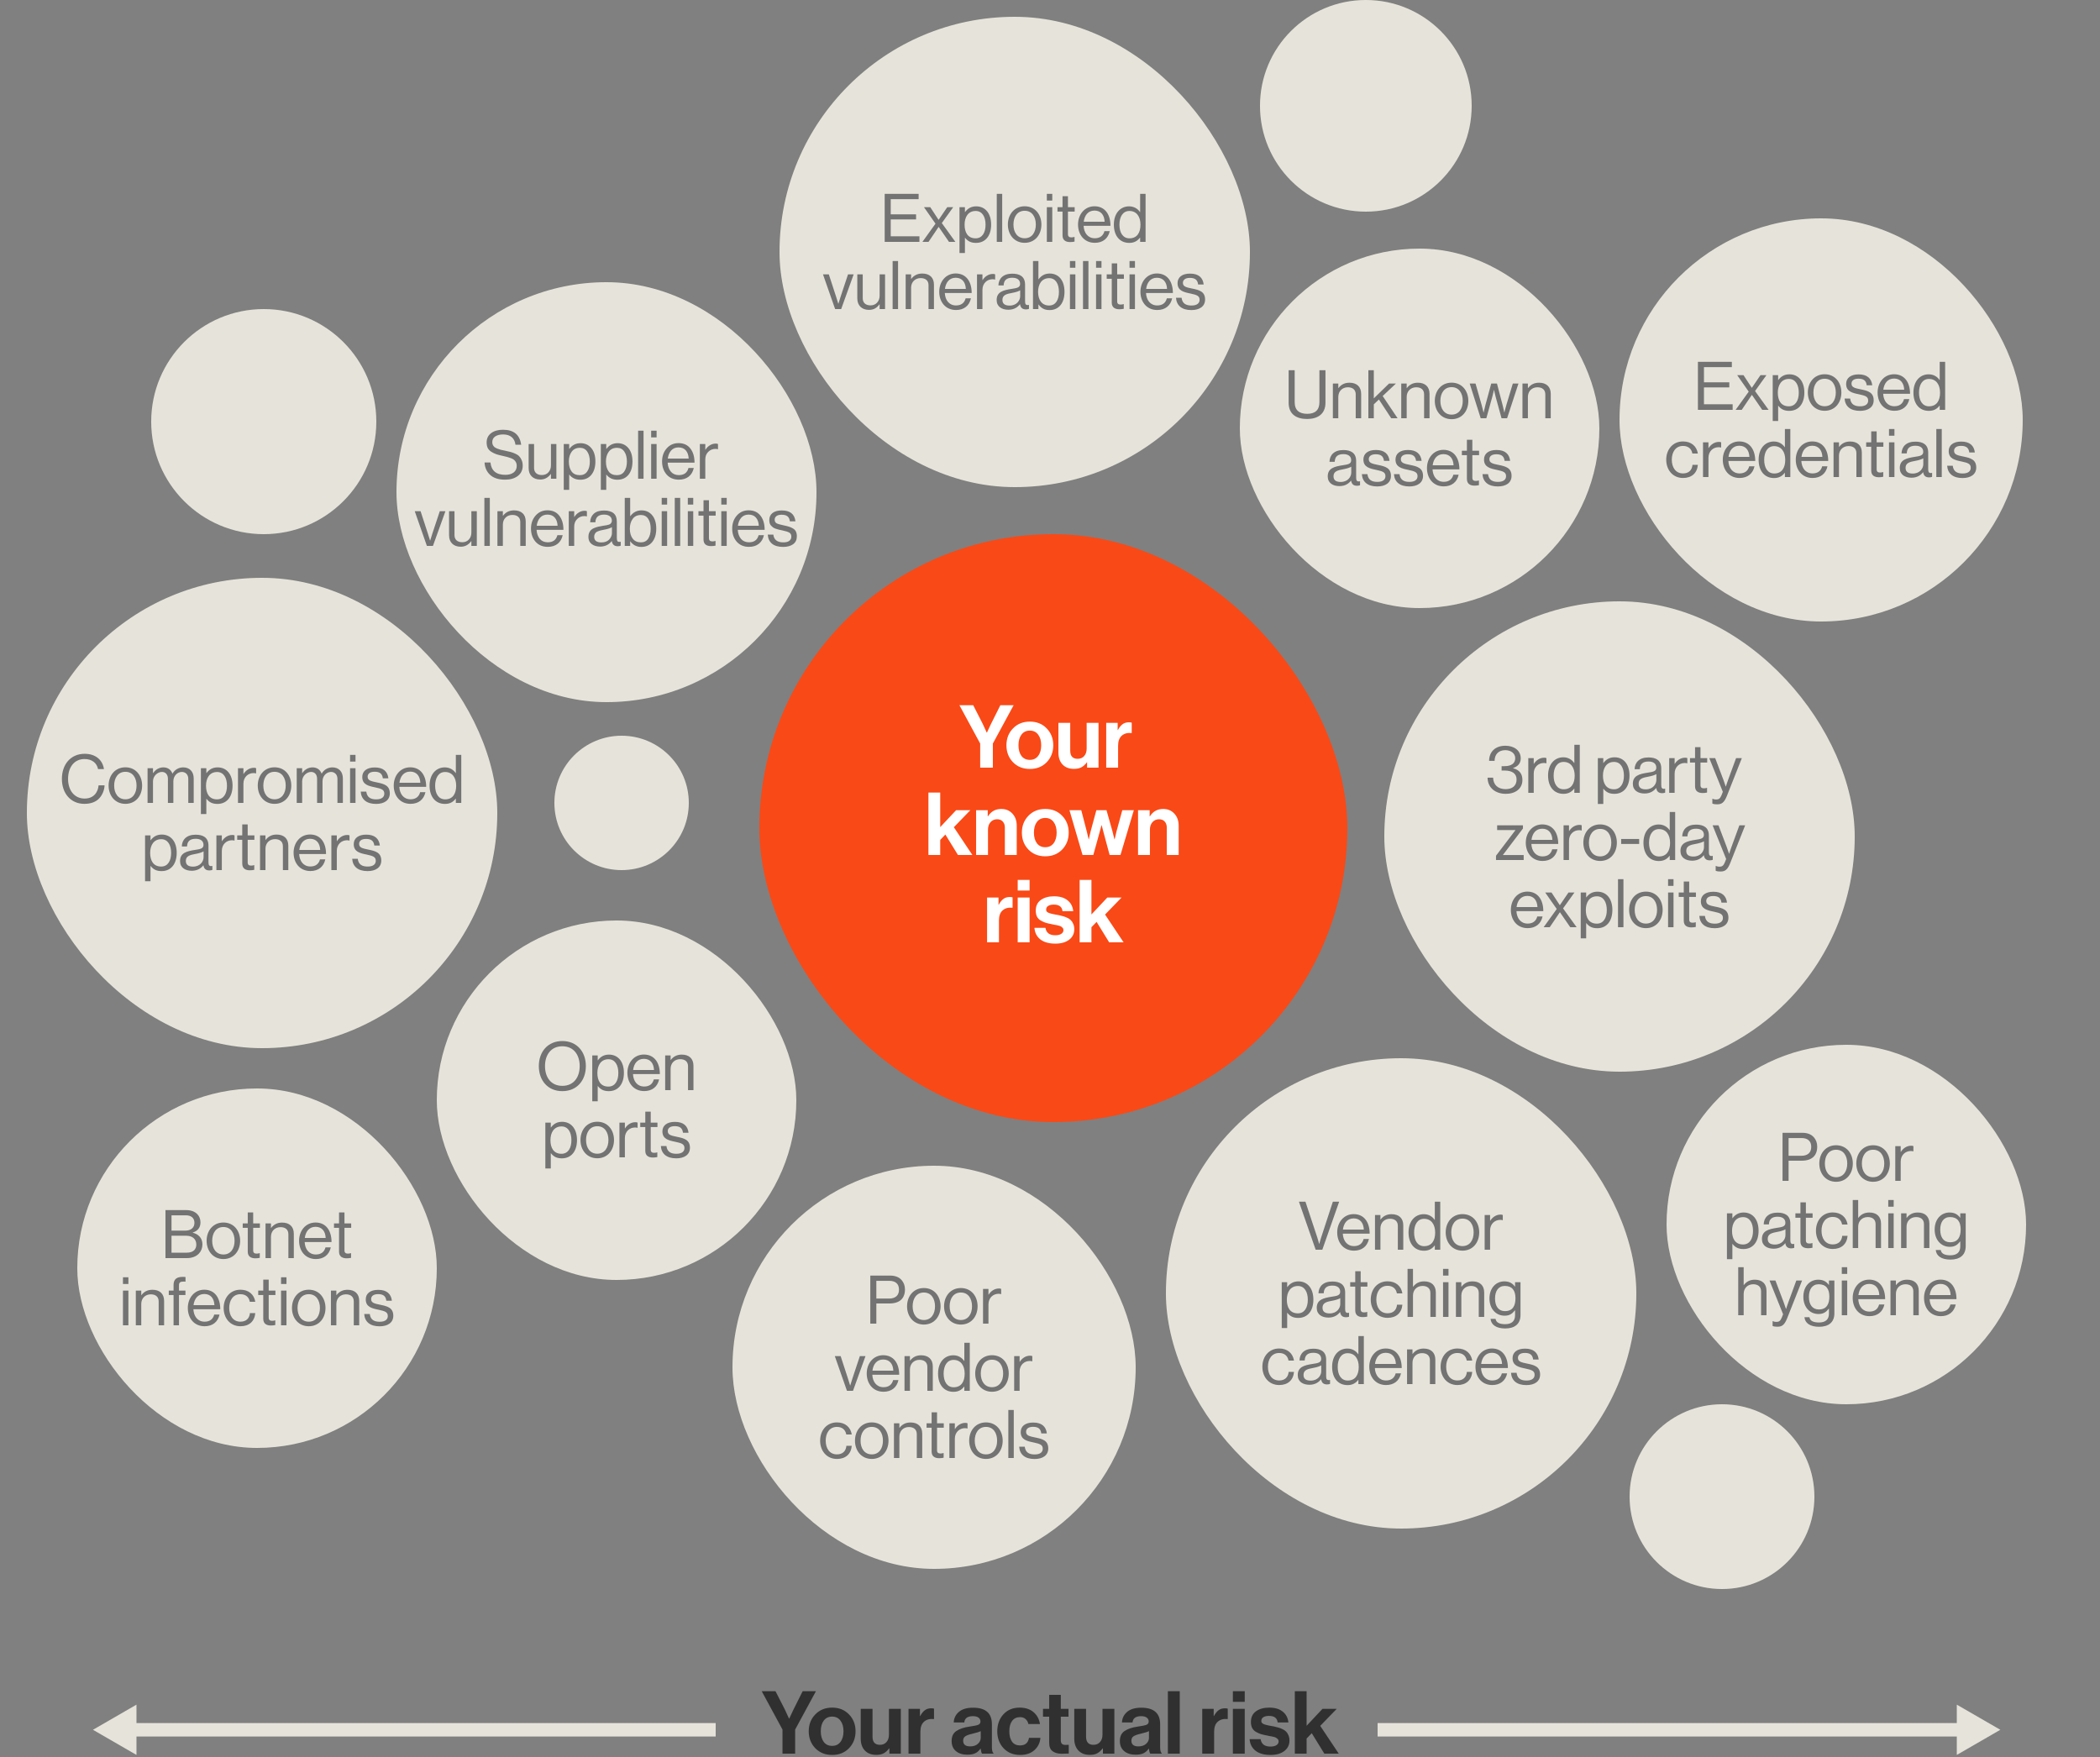
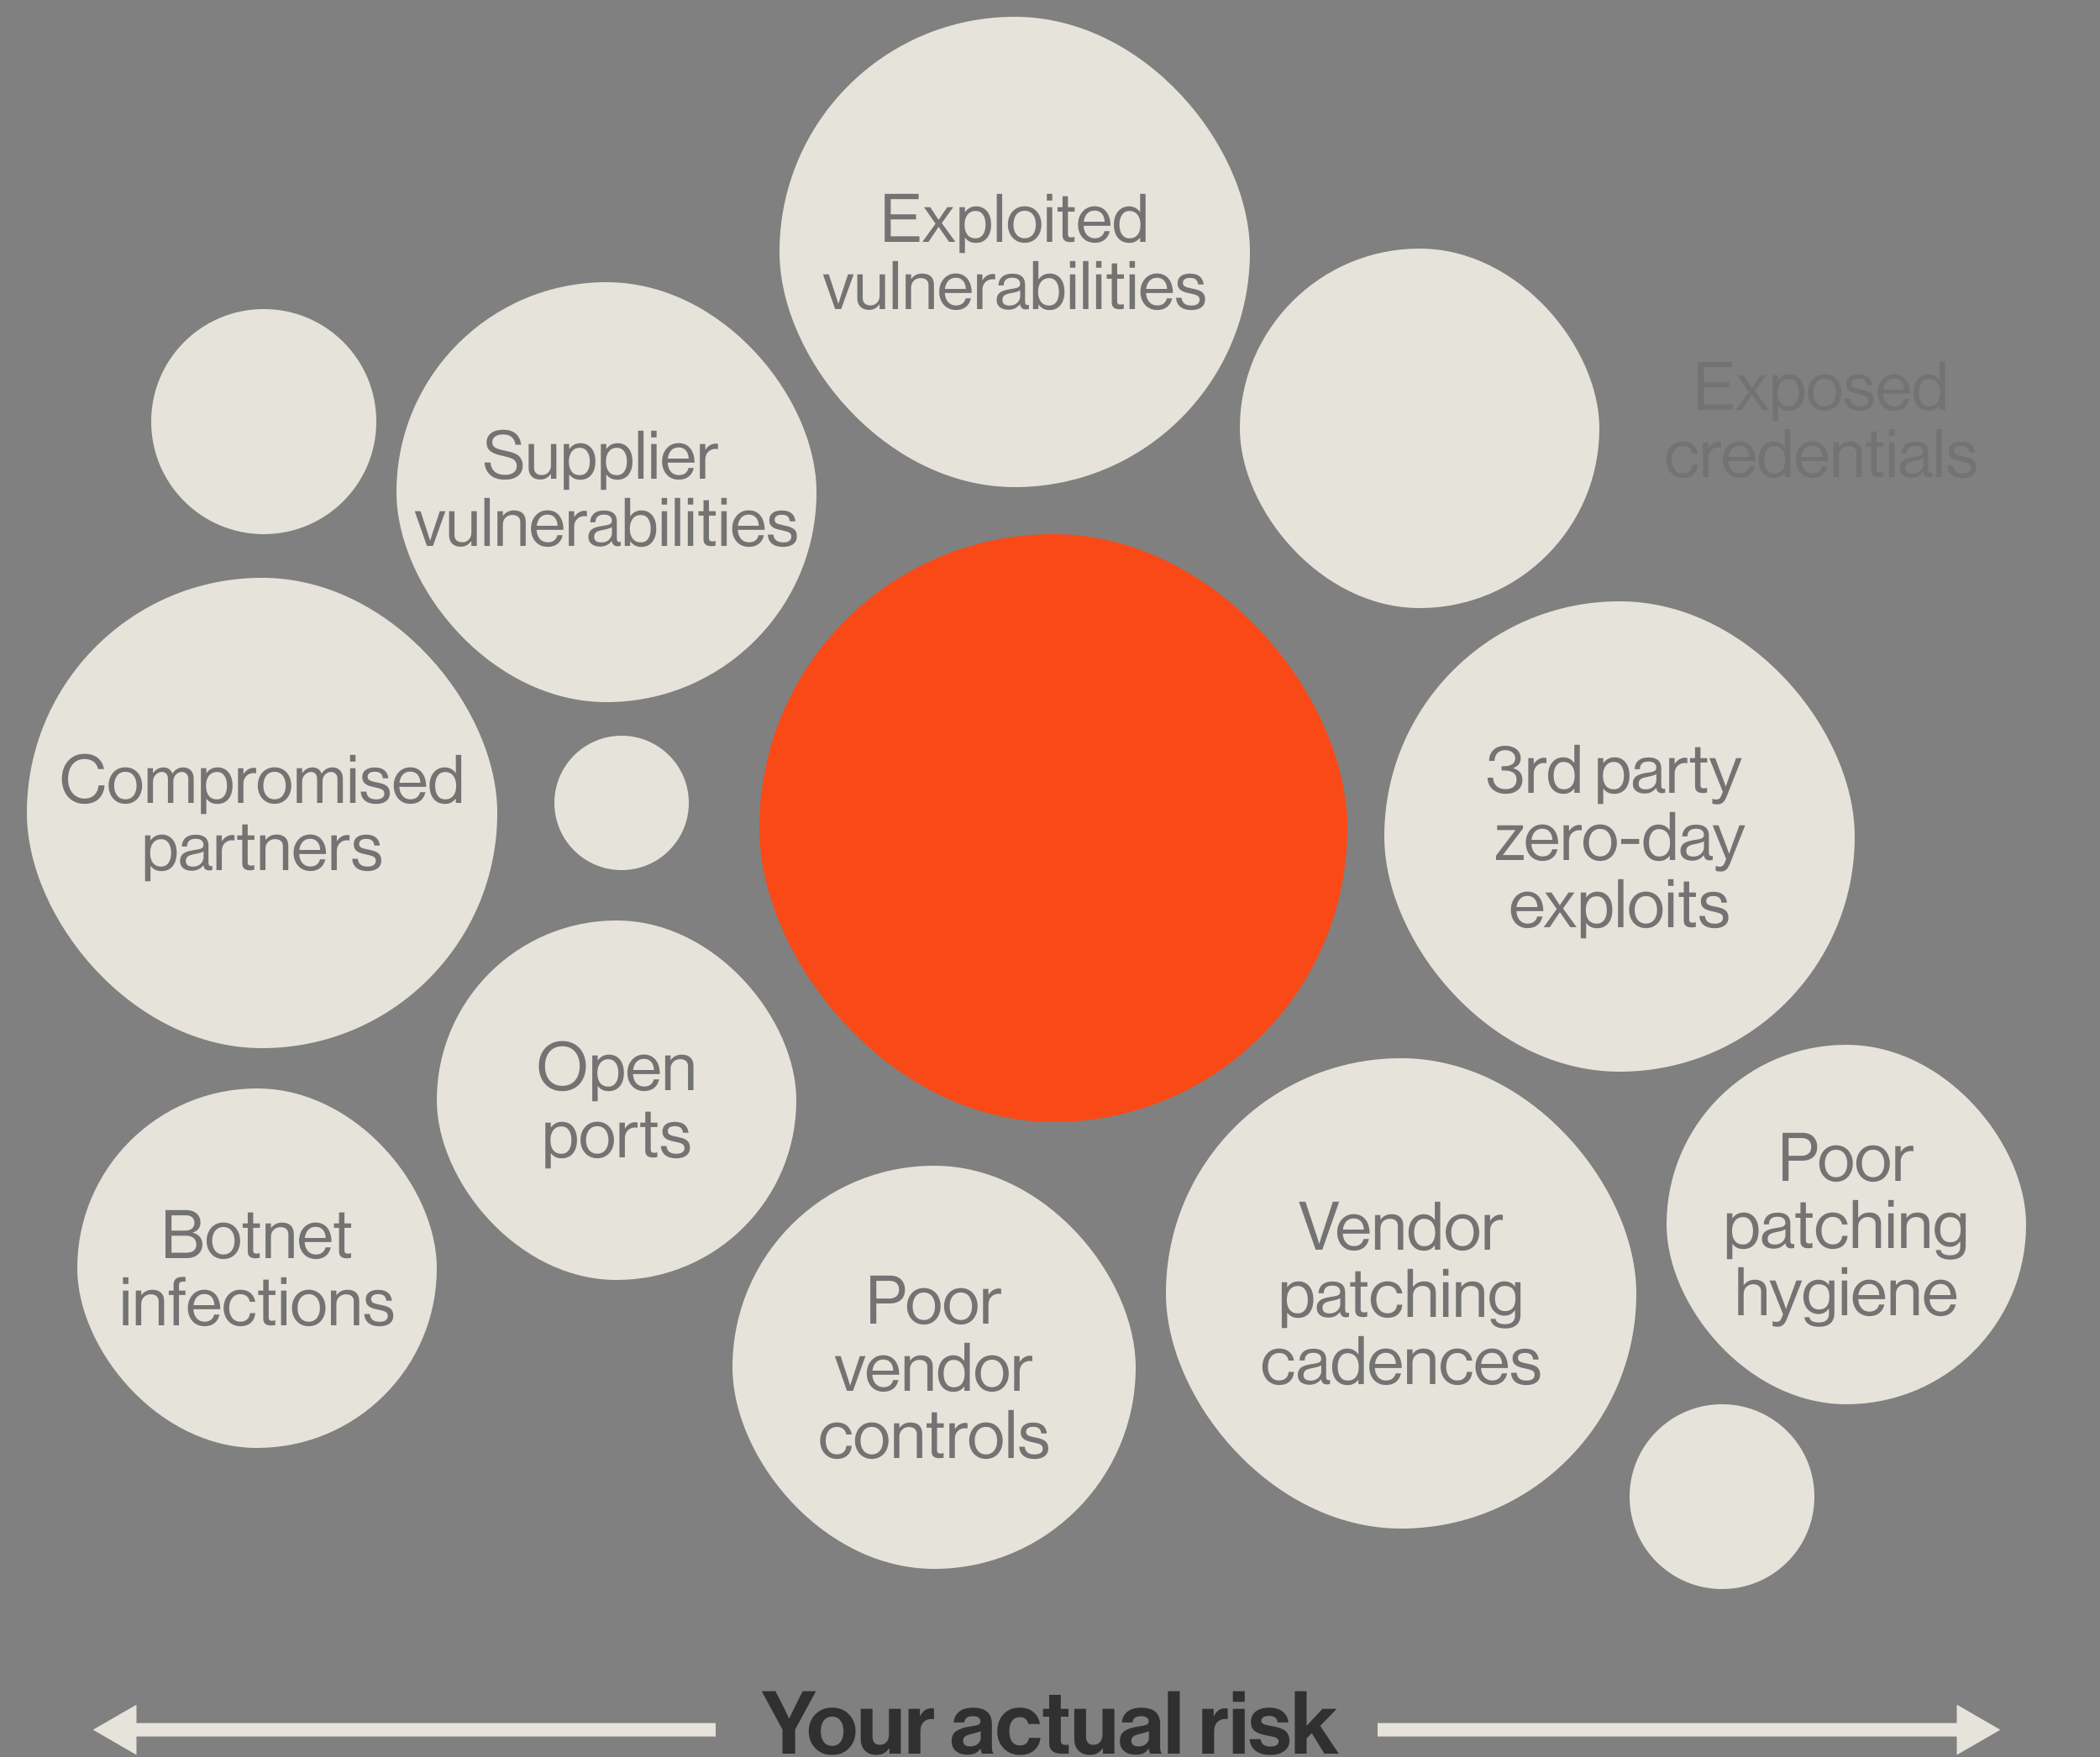
<svg xmlns="http://www.w3.org/2000/svg" width="625" height="523" viewBox="0 0 625 523" fill="none">
  <rect x="0" y="0" width="625" height="523" fill="#808080" stroke="none" />
-   <rect x="482" y="65" width="120" height="120" rx="60" fill="#E6E4DA" />
  <path d="M505.332 122V107.7H515.432V109.28H507.132V113.8H514.672V115.32H507.132V120.34H515.672V122H505.332ZM516.554 122L520.454 116.58L517.014 111.66H518.894L521.354 115.42H521.394L523.954 111.66H525.734L522.334 116.4L526.374 122H524.474L521.414 117.56H521.374L518.374 122H516.554ZM527.592 125.32V111.66H529.212V113.12H529.252C530.032 112.06 531.072 111.42 532.572 111.42C535.192 111.42 537.012 113.42 537.012 116.86C537.012 120.18 535.312 122.3 532.512 122.3C531.112 122.3 530.112 121.88 529.252 120.78H529.212V125.32H527.592ZM532.392 120.94C534.372 120.94 535.352 119.22 535.352 116.88C535.352 114.56 534.372 112.8 532.412 112.8C530.152 112.8 529.112 114.64 529.112 116.88C529.112 119.12 530.012 120.94 532.392 120.94ZM543.047 122.28C539.967 122.28 538.047 119.84 538.047 116.84C538.047 113.84 539.967 111.4 543.047 111.4C546.147 111.4 548.027 113.84 548.027 116.84C548.027 119.84 546.147 122.28 543.047 122.28ZM543.047 120.92C545.247 120.92 546.367 119.12 546.367 116.84C546.367 114.56 545.247 112.74 543.047 112.74C540.847 112.74 539.707 114.56 539.707 116.84C539.707 119.12 540.847 120.92 543.047 120.92ZM553.563 122.3C550.723 122.3 549.143 120.96 548.983 118.64H550.643C550.863 120.44 552.063 120.94 553.603 120.94C555.303 120.94 556.003 120.2 556.003 119.24C556.003 118.08 555.203 117.78 553.303 117.38C551.263 116.96 549.443 116.54 549.443 114.28C549.443 112.56 550.763 111.44 553.163 111.44C555.723 111.44 556.983 112.66 557.223 114.68H555.563C555.403 113.32 554.663 112.72 553.123 112.72C551.643 112.72 551.043 113.38 551.043 114.2C551.043 115.32 552.043 115.54 553.823 115.9C555.903 116.32 557.643 116.78 557.643 119.16C557.643 121.24 555.943 122.3 553.563 122.3ZM563.809 122.28C560.649 122.28 558.809 119.84 558.809 116.84C558.809 113.84 560.769 111.4 563.709 111.4C566.809 111.4 568.469 113.8 568.469 117.22H560.469C560.589 119.32 561.729 120.92 563.809 120.92C565.309 120.92 566.309 120.2 566.669 118.8H568.249C567.769 121.02 566.149 122.28 563.809 122.28ZM563.709 112.68C561.789 112.68 560.749 114.12 560.509 116H566.729C566.629 113.94 565.569 112.68 563.709 112.68ZM574.053 122.3C571.233 122.3 569.473 120.18 569.473 116.86C569.473 113.42 571.453 111.42 574.013 111.42C575.473 111.42 576.593 112.14 577.253 113.12H577.293V107.7H578.913V122H577.293V120.74H577.253C576.473 121.74 575.513 122.3 574.053 122.3ZM574.113 120.94C576.413 120.94 577.393 119.22 577.393 116.88C577.393 114.48 576.233 112.8 574.093 112.8C572.133 112.8 571.133 114.56 571.133 116.88C571.133 119.22 572.133 120.94 574.113 120.94ZM500.899 142.28C497.819 142.28 495.899 139.84 495.899 136.84C495.899 133.84 497.819 131.4 500.899 131.4C503.339 131.4 504.959 132.8 505.319 135H503.679C503.439 133.6 502.459 132.74 500.899 132.74C498.699 132.74 497.559 134.56 497.559 136.84C497.559 139.12 498.699 140.92 500.899 140.92C502.579 140.92 503.579 139.96 503.719 138.36H505.319C505.099 140.84 503.479 142.28 500.899 142.28ZM508.47 131.66V133.38H508.51C509.13 132.38 510.21 131.54 511.59 131.54C511.89 131.54 512.05 131.58 512.25 131.66V133.22H512.19C511.95 133.14 511.79 133.12 511.47 133.12C509.87 133.12 508.47 134.32 508.47 136.26V142H506.85V131.66H508.47ZM517.735 142.28C514.575 142.28 512.735 139.84 512.735 136.84C512.735 133.84 514.695 131.4 517.635 131.4C520.735 131.4 522.395 133.8 522.395 137.22H514.395C514.515 139.32 515.655 140.92 517.735 140.92C519.235 140.92 520.235 140.2 520.595 138.8H522.175C521.695 141.02 520.075 142.28 517.735 142.28ZM517.635 132.68C515.715 132.68 514.675 134.12 514.435 136H520.655C520.555 133.94 519.495 132.68 517.635 132.68ZM527.979 142.3C525.159 142.3 523.399 140.18 523.399 136.86C523.399 133.42 525.379 131.42 527.939 131.42C529.399 131.42 530.519 132.14 531.179 133.12H531.219V127.7H532.839V142H531.219V140.74H531.179C530.399 141.74 529.439 142.3 527.979 142.3ZM528.039 140.94C530.339 140.94 531.319 139.22 531.319 136.88C531.319 134.48 530.159 132.8 528.019 132.8C526.059 132.8 525.059 134.56 525.059 136.88C525.059 139.22 526.059 140.94 528.039 140.94ZM539.454 142.28C536.294 142.28 534.454 139.84 534.454 136.84C534.454 133.84 536.414 131.4 539.354 131.4C542.454 131.4 544.114 133.8 544.114 137.22H536.114C536.234 139.32 537.374 140.92 539.454 140.92C540.954 140.92 541.954 140.2 542.314 138.8H543.894C543.414 141.02 541.794 142.28 539.454 142.28ZM539.354 132.68C537.434 132.68 536.394 134.12 536.154 136H542.374C542.274 133.94 541.214 132.68 539.354 132.68ZM547.318 131.66V133.02H547.358C548.098 132.04 549.138 131.42 550.638 131.42C552.798 131.42 554.118 132.6 554.118 134.74V142H552.498V134.88C552.498 133.54 551.618 132.78 550.158 132.78C548.518 132.78 547.318 133.94 547.318 135.64V142H545.698V131.66H547.318ZM555.409 132.98V131.66H556.909V128.4H558.529V131.66H560.529V132.98H558.529V139.7C558.529 140.42 558.909 140.66 559.569 140.66C559.889 140.66 560.249 140.58 560.429 140.52H560.489V141.92C560.109 142 559.669 142.06 559.189 142.06C557.869 142.06 556.909 141.52 556.909 140.06V132.98H555.409ZM562.202 142V131.66H563.822V142H562.202ZM562.202 129.7V127.7H563.822V129.7H562.202ZM574.15 142.1C573.09 142.1 572.53 141.62 572.37 140.56H572.35C571.73 141.36 570.67 142.2 568.91 142.2C566.95 142.2 565.41 141.28 565.41 139.32C565.41 136.88 567.33 136.38 569.91 135.98C571.37 135.76 572.39 135.62 572.39 134.5C572.39 133.34 571.55 132.68 570.07 132.68C568.39 132.68 567.55 133.4 567.49 134.96H565.93C565.99 132.96 567.31 131.46 570.05 131.46C572.25 131.46 573.87 132.28 573.87 134.74V139.66C573.87 140.5 574.07 140.96 574.97 140.76H575.03V141.94C574.83 142.02 574.57 142.1 574.15 142.1ZM569.27 140.96C571.43 140.96 572.41 139.38 572.41 138.18V136.42C571.87 136.76 570.93 137.02 570.05 137.18C568.43 137.48 567.13 137.76 567.13 139.28C567.13 140.66 568.21 140.96 569.27 140.96ZM576.285 142V127.7H577.905V142H576.285ZM584.09 142.3C581.25 142.3 579.67 140.96 579.51 138.64H581.17C581.39 140.44 582.59 140.94 584.13 140.94C585.83 140.94 586.53 140.2 586.53 139.24C586.53 138.08 585.73 137.78 583.83 137.38C581.79 136.96 579.97 136.54 579.97 134.28C579.97 132.56 581.29 131.44 583.69 131.44C586.25 131.44 587.51 132.66 587.75 134.68H586.09C585.93 133.32 585.19 132.72 583.65 132.72C582.17 132.72 581.57 133.38 581.57 134.2C581.57 135.32 582.57 135.54 584.35 135.9C586.43 136.32 588.17 136.78 588.17 139.16C588.17 141.24 586.47 142.3 584.09 142.3Z" fill="#737373" />
  <rect x="226" y="159" width="175" height="175" rx="87.5" fill="#F94917" />
-   <path d="M291.723 228.5V221.324L285.535 209.91H289.643L292.451 215.422L293.673 218.074H293.725C294.193 217.051 294.609 216.167 294.973 215.422L297.729 209.91H301.681L295.493 221.324V228.5H291.723ZM311.52 226.888C310.22 228.223 308.547 228.89 306.502 228.89C304.457 228.89 302.784 228.223 301.484 226.888C300.184 225.536 299.534 223.855 299.534 221.844C299.534 219.833 300.184 218.161 301.484 216.826C302.784 215.474 304.457 214.798 306.502 214.798C308.547 214.798 310.22 215.474 311.52 216.826C312.82 218.161 313.47 219.833 313.47 221.844C313.47 223.855 312.82 225.536 311.52 226.888ZM306.502 226.186C307.559 226.186 308.383 225.796 308.972 225.016C309.579 224.219 309.882 223.161 309.882 221.844C309.882 220.527 309.579 219.469 308.972 218.672C308.383 217.875 307.559 217.476 306.502 217.476C305.427 217.476 304.595 217.875 304.006 218.672C303.417 219.452 303.122 220.509 303.122 221.844C303.122 223.161 303.417 224.219 304.006 225.016C304.595 225.796 305.427 226.186 306.502 226.186ZM326.944 228.5H323.538V226.94H323.46C322.974 227.599 322.437 228.084 321.848 228.396C321.276 228.708 320.539 228.864 319.638 228.864C318.182 228.864 317.046 228.431 316.232 227.564C315.417 226.697 315.01 225.527 315.01 224.054V215.162H318.52V223.456C318.52 225.068 319.256 225.874 320.73 225.874C321.544 225.874 322.194 225.597 322.68 225.042C323.165 224.487 323.408 223.759 323.408 222.858V215.162H326.944V228.5ZM332.637 215.162V217.294H332.715C333.131 216.514 333.59 215.942 334.093 215.578C334.596 215.197 335.228 215.006 335.991 215.006C336.355 215.006 336.632 215.041 336.823 215.11V218.204H336.745C335.549 218.083 334.587 218.343 333.859 218.984C333.131 219.625 332.767 220.631 332.767 222V228.5H329.231V215.162H332.637ZM285.105 254.5L281.361 248.416L279.827 250.002V254.5H276.317V235.91H279.827V246.206L284.559 241.162H288.797L283.883 246.232L289.395 254.5H285.105ZM293.968 241.162V242.982H294.046C294.965 241.526 296.282 240.798 297.998 240.798C299.368 240.798 300.477 241.266 301.326 242.202C302.176 243.121 302.6 244.317 302.6 245.79V254.5H299.064V246.31C299.064 245.582 298.856 244.993 298.44 244.542C298.042 244.091 297.478 243.866 296.75 243.866C295.97 243.866 295.32 244.152 294.8 244.724C294.298 245.296 294.046 246.033 294.046 246.934V254.5H290.51V241.162H293.968ZM316.116 252.888C314.816 254.223 313.143 254.89 311.098 254.89C309.052 254.89 307.38 254.223 306.08 252.888C304.78 251.536 304.13 249.855 304.13 247.844C304.13 245.833 304.78 244.161 306.08 242.826C307.38 241.474 309.052 240.798 311.098 240.798C313.143 240.798 314.816 241.474 316.116 242.826C317.416 244.161 318.066 245.833 318.066 247.844C318.066 249.855 317.416 251.536 316.116 252.888ZM311.098 252.186C312.155 252.186 312.978 251.796 313.568 251.016C314.174 250.219 314.478 249.161 314.478 247.844C314.478 246.527 314.174 245.469 313.568 244.672C312.978 243.875 312.155 243.476 311.098 243.476C310.023 243.476 309.191 243.875 308.602 244.672C308.012 245.452 307.718 246.509 307.718 247.844C307.718 249.161 308.012 250.219 308.602 251.016C309.191 251.796 310.023 252.186 311.098 252.186ZM322.189 254.5L318.289 241.162H321.799L323.411 247.35L324.009 249.846H324.061C324.251 248.893 324.442 248.052 324.633 247.324L326.297 241.162H329.313L331.055 247.324L331.679 249.846H331.731C331.939 248.91 332.138 248.078 332.329 247.35L334.019 241.162H337.451L333.473 254.5H330.249L328.481 247.948L327.883 245.634H327.831C327.605 246.466 327.397 247.237 327.207 247.948L325.387 254.5H322.189ZM342.16 241.162V242.982H342.238C343.156 241.526 344.474 240.798 346.19 240.798C347.559 240.798 348.668 241.266 349.518 242.202C350.367 243.121 350.792 244.317 350.792 245.79V254.5H347.256V246.31C347.256 245.582 347.048 244.993 346.632 244.542C346.233 244.091 345.67 243.866 344.942 243.866C344.162 243.866 343.512 244.152 342.992 244.724C342.489 245.296 342.238 246.033 342.238 246.934V254.5H338.702V241.162H342.16ZM297.179 267.162V269.294H297.257C297.673 268.514 298.132 267.942 298.635 267.578C299.138 267.197 299.77 267.006 300.533 267.006C300.897 267.006 301.174 267.041 301.365 267.11V270.204H301.287C300.091 270.083 299.129 270.343 298.401 270.984C297.673 271.625 297.309 272.631 297.309 274V280.5H293.773V267.162H297.179ZM302.888 280.5V267.162H306.424V280.5H302.888ZM302.888 265.082V261.91H306.424V265.082H302.888ZM314.111 280.89C312.204 280.89 310.713 280.474 309.639 279.642C308.564 278.793 307.975 277.64 307.871 276.184H311.147C311.372 277.657 312.343 278.394 314.059 278.394C314.839 278.394 315.437 278.255 315.853 277.978C316.286 277.701 316.503 277.328 316.503 276.86C316.503 276.687 316.468 276.531 316.399 276.392C316.347 276.253 316.243 276.132 316.087 276.028C315.948 275.907 315.818 275.811 315.697 275.742C315.593 275.673 315.402 275.603 315.125 275.534C314.847 275.465 314.631 275.413 314.475 275.378C314.336 275.343 314.085 275.3 313.721 275.248C313.374 275.179 313.131 275.127 312.993 275.092C312.265 274.953 311.667 274.815 311.199 274.676C310.748 274.52 310.271 274.303 309.769 274.026C309.266 273.731 308.885 273.341 308.625 272.856C308.382 272.353 308.261 271.755 308.261 271.062C308.261 269.675 308.763 268.618 309.769 267.89C310.791 267.162 312.1 266.798 313.695 266.798C315.411 266.798 316.754 267.197 317.725 267.994C318.713 268.774 319.276 269.849 319.415 271.218H316.217C316.078 269.918 315.22 269.268 313.643 269.268C312.932 269.268 312.369 269.398 311.953 269.658C311.554 269.918 311.355 270.282 311.355 270.75C311.355 270.906 311.381 271.053 311.433 271.192C311.502 271.313 311.606 271.426 311.745 271.53C311.901 271.617 312.048 271.695 312.187 271.764C312.325 271.816 312.525 271.877 312.785 271.946C313.045 271.998 313.27 272.05 313.461 272.102C313.651 272.137 313.911 272.189 314.241 272.258C314.57 272.31 314.83 272.353 315.021 272.388C315.575 272.509 316.026 272.622 316.373 272.726C316.737 272.813 317.153 272.969 317.621 273.194C318.089 273.402 318.453 273.645 318.713 273.922C318.99 274.182 319.224 274.546 319.415 275.014C319.623 275.465 319.727 275.993 319.727 276.6C319.727 277.917 319.207 278.966 318.167 279.746C317.144 280.509 315.792 280.89 314.111 280.89ZM330.11 280.5L326.366 274.416L324.832 276.002V280.5H321.322V261.91H324.832V272.206L329.564 267.162H333.802L328.888 272.232L334.4 280.5H330.11Z" fill="white" />
  <rect x="8" y="172" width="140" height="140" rx="70" fill="#E6E4DA" />
  <path d="M25.119 239.28C21.059 239.28 18.419 236.18 18.419 231.84C18.419 227.64 20.939 224.38 25.199 224.38C28.539 224.38 30.559 226.3 30.939 228.94H29.179C28.839 227.16 27.419 225.94 25.159 225.94C22.019 225.94 20.259 228.48 20.259 231.84C20.259 235.34 22.199 237.7 25.179 237.7C27.879 237.7 29.159 235.86 29.339 233.76H31.119C31.099 235.18 30.419 236.78 29.399 237.78C28.399 238.76 26.939 239.28 25.119 239.28ZM37.319 239.28C34.239 239.28 32.319 236.84 32.319 233.84C32.319 230.84 34.239 228.4 37.319 228.4C40.419 228.4 42.299 230.84 42.299 233.84C42.299 236.84 40.419 239.28 37.319 239.28ZM37.319 237.92C39.519 237.92 40.639 236.12 40.639 233.84C40.639 231.56 39.519 229.74 37.319 229.74C35.119 229.74 33.979 231.56 33.979 233.84C33.979 236.12 35.119 237.92 37.319 237.92ZM43.914 239V228.66H45.535V230.14H45.575C46.215 229.14 47.315 228.42 48.614 228.42C49.874 228.42 50.874 229.06 51.315 230.26H51.355C52.014 229.08 53.255 228.42 54.514 228.42C56.355 228.42 57.654 229.6 57.654 231.74V239H56.035V231.82C56.035 230.54 55.175 229.78 54.135 229.78C52.794 229.78 51.594 230.94 51.594 232.56V239H49.974V231.82C49.974 230.54 49.255 229.78 48.194 229.78C46.934 229.78 45.535 230.94 45.535 232.56V239H43.914ZM59.793 242.32V228.66H61.413V230.12H61.453C62.233 229.06 63.273 228.42 64.773 228.42C67.393 228.42 69.213 230.42 69.213 233.86C69.213 237.18 67.513 239.3 64.713 239.3C63.313 239.3 62.313 238.88 61.453 237.78H61.413V242.32H59.793ZM64.593 237.94C66.573 237.94 67.553 236.22 67.553 233.88C67.553 231.56 66.573 229.8 64.613 229.8C62.353 229.8 61.313 231.64 61.313 233.88C61.313 236.12 62.213 237.94 64.593 237.94ZM72.448 228.66V230.38H72.489C73.109 229.38 74.189 228.54 75.569 228.54C75.868 228.54 76.028 228.58 76.228 228.66V230.22H76.168C75.928 230.14 75.769 230.12 75.448 230.12C73.849 230.12 72.448 231.32 72.448 233.26V239H70.829V228.66H72.448ZM81.713 239.28C78.633 239.28 76.713 236.84 76.713 233.84C76.713 230.84 78.633 228.4 81.713 228.4C84.813 228.4 86.693 230.84 86.693 233.84C86.693 236.84 84.813 239.28 81.713 239.28ZM81.713 237.92C83.913 237.92 85.033 236.12 85.033 233.84C85.033 231.56 83.913 229.74 81.713 229.74C79.513 229.74 78.373 231.56 78.373 233.84C78.373 236.12 79.513 237.92 81.713 237.92ZM88.309 239V228.66H89.929V230.14H89.969C90.609 229.14 91.709 228.42 93.009 228.42C94.269 228.42 95.269 229.06 95.709 230.26H95.749C96.409 229.08 97.649 228.42 98.909 228.42C100.749 228.42 102.049 229.6 102.049 231.74V239H100.429V231.82C100.429 230.54 99.569 229.78 98.529 229.78C97.189 229.78 95.989 230.94 95.989 232.56V239H94.369V231.82C94.369 230.54 93.649 229.78 92.589 229.78C91.329 229.78 89.929 230.94 89.929 232.56V239H88.309ZM104.188 239V228.66H105.808V239H104.188ZM104.188 226.7V224.7H105.808V226.7H104.188ZM111.936 239.3C109.096 239.3 107.516 237.96 107.356 235.64H109.016C109.236 237.44 110.436 237.94 111.976 237.94C113.676 237.94 114.376 237.2 114.376 236.24C114.376 235.08 113.576 234.78 111.676 234.38C109.636 233.96 107.816 233.54 107.816 231.28C107.816 229.56 109.136 228.44 111.536 228.44C114.096 228.44 115.356 229.66 115.596 231.68H113.936C113.776 230.32 113.036 229.72 111.496 229.72C110.016 229.72 109.416 230.38 109.416 231.2C109.416 232.32 110.416 232.54 112.196 232.9C114.276 233.32 116.016 233.78 116.016 236.16C116.016 238.24 114.316 239.3 111.936 239.3ZM122.182 239.28C119.022 239.28 117.182 236.84 117.182 233.84C117.182 230.84 119.142 228.4 122.082 228.4C125.182 228.4 126.842 230.8 126.842 234.22H118.842C118.962 236.32 120.102 237.92 122.182 237.92C123.682 237.92 124.682 237.2 125.042 235.8H126.622C126.142 238.02 124.522 239.28 122.182 239.28ZM122.082 229.68C120.162 229.68 119.122 231.12 118.882 233H125.102C125.002 230.94 123.942 229.68 122.082 229.68ZM132.426 239.3C129.606 239.3 127.846 237.18 127.846 233.86C127.846 230.42 129.826 228.42 132.386 228.42C133.846 228.42 134.966 229.14 135.626 230.12H135.666V224.7H137.286V239H135.666V237.74H135.626C134.846 238.74 133.886 239.3 132.426 239.3ZM132.486 237.94C134.786 237.94 135.766 236.22 135.766 233.88C135.766 231.48 134.606 229.8 132.466 229.8C130.506 229.8 129.506 231.56 129.506 233.88C129.506 236.22 130.506 237.94 132.486 237.94ZM43.172 262.32V248.66H44.792V250.12H44.832C45.612 249.06 46.652 248.42 48.152 248.42C50.772 248.42 52.592 250.42 52.592 253.86C52.592 257.18 50.892 259.3 48.092 259.3C46.692 259.3 45.692 258.88 44.832 257.78H44.792V262.32H43.172ZM47.972 257.94C49.952 257.94 50.932 256.22 50.932 253.88C50.932 251.56 49.952 249.8 47.992 249.8C45.732 249.8 44.692 251.64 44.692 253.88C44.692 256.12 45.592 257.94 47.972 257.94ZM62.327 259.1C61.267 259.1 60.707 258.62 60.547 257.56H60.527C59.907 258.36 58.847 259.2 57.087 259.2C55.127 259.2 53.587 258.28 53.587 256.32C53.587 253.88 55.507 253.38 58.087 252.98C59.547 252.76 60.567 252.62 60.567 251.5C60.567 250.34 59.727 249.68 58.247 249.68C56.567 249.68 55.727 250.4 55.667 251.96H54.107C54.167 249.96 55.487 248.46 58.227 248.46C60.427 248.46 62.047 249.28 62.047 251.74V256.66C62.047 257.5 62.247 257.96 63.147 257.76H63.207V258.94C63.007 259.02 62.747 259.1 62.327 259.1ZM57.447 257.96C59.607 257.96 60.587 256.38 60.587 255.18V253.42C60.047 253.76 59.107 254.02 58.227 254.18C56.607 254.48 55.307 254.76 55.307 256.28C55.307 257.66 56.387 257.96 57.447 257.96ZM66.023 248.66V250.38H66.063C66.683 249.38 67.763 248.54 69.143 248.54C69.443 248.54 69.603 248.58 69.803 248.66V250.22H69.743C69.503 250.14 69.343 250.12 69.023 250.12C67.423 250.12 66.023 251.32 66.023 253.26V259H64.403V248.66H66.023ZM70.598 249.98V248.66H72.098V245.4H73.718V248.66H75.718V249.98H73.718V256.7C73.718 257.42 74.098 257.66 74.758 257.66C75.078 257.66 75.438 257.58 75.618 257.52H75.678V258.92C75.298 259 74.858 259.06 74.378 259.06C73.058 259.06 72.098 258.52 72.098 257.06V249.98H70.598ZM79.011 248.66V250.02H79.051C79.791 249.04 80.831 248.42 82.331 248.42C84.491 248.42 85.811 249.6 85.811 251.74V259H84.191V251.88C84.191 250.54 83.311 249.78 81.851 249.78C80.211 249.78 79.011 250.94 79.011 252.64V259H77.391V248.66H79.011ZM92.377 259.28C89.217 259.28 87.377 256.84 87.377 253.84C87.377 250.84 89.337 248.4 92.277 248.4C95.377 248.4 97.037 250.8 97.037 254.22H89.037C89.157 256.32 90.297 257.92 92.377 257.92C93.877 257.92 94.877 257.2 95.237 255.8H96.817C96.337 258.02 94.717 259.28 92.377 259.28ZM92.277 249.68C90.357 249.68 89.317 251.12 89.077 253H95.297C95.197 250.94 94.137 249.68 92.277 249.68ZM100.241 248.66V250.38H100.281C100.901 249.38 101.981 248.54 103.361 248.54C103.661 248.54 103.821 248.58 104.021 248.66V250.22H103.961C103.721 250.14 103.561 250.12 103.241 250.12C101.641 250.12 100.241 251.32 100.241 253.26V259H98.621V248.66H100.241ZM109.397 259.3C106.557 259.3 104.977 257.96 104.817 255.64H106.477C106.697 257.44 107.897 257.94 109.437 257.94C111.137 257.94 111.837 257.2 111.837 256.24C111.837 255.08 111.037 254.78 109.137 254.38C107.097 253.96 105.277 253.54 105.277 251.28C105.277 249.56 106.597 248.44 108.997 248.44C111.557 248.44 112.817 249.66 113.057 251.68H111.397C111.237 250.32 110.497 249.72 108.957 249.72C107.477 249.72 106.877 250.38 106.877 251.2C106.877 252.32 107.877 252.54 109.657 252.9C111.737 253.32 113.477 253.78 113.477 256.16C113.477 258.24 111.777 259.3 109.397 259.3Z" fill="#737373" />
  <rect x="369" y="74" width="107" height="107" rx="53.5" fill="#E6E4DA" />
-   <path d="M389.002 124.72C385.882 124.72 383.522 123.34 383.522 119.88V110.2H385.322V119.7C385.322 122.14 386.702 123.18 389.062 123.18C391.322 123.18 392.682 122.14 392.682 119.7V110.2H394.482V119.88C394.482 123.34 392.062 124.72 389.002 124.72ZM398.306 114.16V115.52H398.346C399.086 114.54 400.126 113.92 401.626 113.92C403.786 113.92 405.106 115.1 405.106 117.24V124.5H403.486V117.38C403.486 116.04 402.606 115.28 401.146 115.28C399.506 115.28 398.306 116.44 398.306 118.14V124.5H396.686V114.16H398.306ZM414.052 124.5L410.392 118.92L408.872 120.36V124.5H407.252V110.2H408.872V118.58L413.412 114.16H415.472L411.512 117.88L415.952 124.5H414.052ZM418.658 114.16V115.52H418.698C419.438 114.54 420.478 113.92 421.978 113.92C424.138 113.92 425.458 115.1 425.458 117.24V124.5H423.838V117.38C423.838 116.04 422.958 115.28 421.498 115.28C419.858 115.28 418.658 116.44 418.658 118.14V124.5H417.038V114.16H418.658ZM432.024 124.78C428.944 124.78 427.024 122.34 427.024 119.34C427.024 116.34 428.944 113.9 432.024 113.9C435.124 113.9 437.004 116.34 437.004 119.34C437.004 122.34 435.124 124.78 432.024 124.78ZM432.024 123.42C434.224 123.42 435.344 121.62 435.344 119.34C435.344 117.06 434.224 115.24 432.024 115.24C429.824 115.24 428.684 117.06 428.684 119.34C428.684 121.62 429.824 123.42 432.024 123.42ZM440.684 124.5L437.404 114.16H439.144L440.964 120.54C441.204 121.4 441.524 122.76 441.524 122.76H441.564C441.564 122.76 441.864 121.4 442.084 120.58L443.824 114.16H445.524L447.204 120.58C447.424 121.42 447.704 122.76 447.704 122.76H447.744C447.744 122.76 448.064 121.4 448.324 120.54L450.244 114.16H451.924L448.544 124.5H446.884L445.164 118.24C444.924 117.38 444.664 116.08 444.664 116.08H444.624C444.624 116.08 444.344 117.38 444.104 118.24L442.364 124.5H440.684ZM454.732 114.16V115.52H454.772C455.512 114.54 456.552 113.92 458.052 113.92C460.212 113.92 461.532 115.1 461.532 117.24V124.5H459.912V117.38C459.912 116.04 459.032 115.28 457.572 115.28C455.932 115.28 454.732 116.44 454.732 118.14V124.5H453.112V114.16H454.732ZM403.898 144.6C402.838 144.6 402.278 144.12 402.118 143.06H402.098C401.478 143.86 400.418 144.7 398.658 144.7C396.698 144.7 395.158 143.78 395.158 141.82C395.158 139.38 397.078 138.88 399.658 138.48C401.118 138.26 402.138 138.12 402.138 137C402.138 135.84 401.298 135.18 399.818 135.18C398.138 135.18 397.298 135.9 397.238 137.46H395.678C395.738 135.46 397.058 133.96 399.798 133.96C401.998 133.96 403.618 134.78 403.618 137.24V142.16C403.618 143 403.818 143.46 404.718 143.26H404.778V144.44C404.578 144.52 404.318 144.6 403.898 144.6ZM399.018 143.46C401.178 143.46 402.158 141.88 402.158 140.68V138.92C401.618 139.26 400.678 139.52 399.798 139.68C398.178 139.98 396.878 140.26 396.878 141.78C396.878 143.16 397.958 143.46 399.018 143.46ZM409.893 144.8C407.053 144.8 405.473 143.46 405.313 141.14H406.973C407.193 142.94 408.393 143.44 409.933 143.44C411.633 143.44 412.333 142.7 412.333 141.74C412.333 140.58 411.533 140.28 409.633 139.88C407.593 139.46 405.773 139.04 405.773 136.78C405.773 135.06 407.093 133.94 409.493 133.94C412.053 133.94 413.313 135.16 413.553 137.18H411.893C411.733 135.82 410.993 135.22 409.453 135.22C407.973 135.22 407.373 135.88 407.373 136.7C407.373 137.82 408.373 138.04 410.153 138.4C412.233 138.82 413.973 139.28 413.973 141.66C413.973 143.74 412.273 144.8 409.893 144.8ZM419.444 144.8C416.604 144.8 415.024 143.46 414.864 141.14H416.524C416.744 142.94 417.944 143.44 419.484 143.44C421.184 143.44 421.884 142.7 421.884 141.74C421.884 140.58 421.084 140.28 419.184 139.88C417.144 139.46 415.324 139.04 415.324 136.78C415.324 135.06 416.644 133.94 419.044 133.94C421.604 133.94 422.864 135.16 423.104 137.18H421.444C421.284 135.82 420.544 135.22 419.004 135.22C417.524 135.22 416.924 135.88 416.924 136.7C416.924 137.82 417.924 138.04 419.704 138.4C421.784 138.82 423.524 139.28 423.524 141.66C423.524 143.74 421.824 144.8 419.444 144.8ZM429.69 144.78C426.53 144.78 424.69 142.34 424.69 139.34C424.69 136.34 426.65 133.9 429.59 133.9C432.69 133.9 434.35 136.3 434.35 139.72H426.35C426.47 141.82 427.61 143.42 429.69 143.42C431.19 143.42 432.19 142.7 432.55 141.3H434.13C433.65 143.52 432.03 144.78 429.69 144.78ZM429.59 135.18C427.67 135.18 426.63 136.62 426.39 138.5H432.61C432.51 136.44 431.45 135.18 429.59 135.18ZM435.079 135.48V134.16H436.579V130.9H438.199V134.16H440.199V135.48H438.199V142.2C438.199 142.92 438.579 143.16 439.239 143.16C439.559 143.16 439.919 143.08 440.099 143.02H440.159V144.42C439.779 144.5 439.339 144.56 438.859 144.56C437.539 144.56 436.579 144.02 436.579 142.56V135.48H435.079ZM445.791 144.8C442.951 144.8 441.371 143.46 441.211 141.14H442.871C443.091 142.94 444.291 143.44 445.831 143.44C447.531 143.44 448.231 142.7 448.231 141.74C448.231 140.58 447.431 140.28 445.531 139.88C443.491 139.46 441.671 139.04 441.671 136.78C441.671 135.06 442.991 133.94 445.391 133.94C447.951 133.94 449.211 135.16 449.451 137.18H447.791C447.631 135.82 446.891 135.22 445.351 135.22C443.871 135.22 443.271 135.88 443.271 136.7C443.271 137.82 444.271 138.04 446.051 138.4C448.131 138.82 449.871 139.28 449.871 141.66C449.871 143.74 448.171 144.8 445.791 144.8Z" fill="#737373" />
  <rect x="496" y="311" width="107" height="107" rx="53.5" fill="#E6E4DA" />
  <path d="M530.518 351.5V337.2H536.478C537.978 337.2 539.138 337.7 539.878 338.58C540.478 339.28 540.838 340.22 540.838 341.3C540.838 343.92 539.338 345.5 536.218 345.5H532.318V351.5H530.518ZM532.318 338.76V344.04H536.078C538.098 344.04 539.058 343.02 539.058 341.38C539.058 339.66 537.998 338.76 536.178 338.76H532.318ZM546.456 351.78C543.376 351.78 541.456 349.34 541.456 346.34C541.456 343.34 543.376 340.9 546.456 340.9C549.556 340.9 551.436 343.34 551.436 346.34C551.436 349.34 549.556 351.78 546.456 351.78ZM546.456 350.42C548.656 350.42 549.776 348.62 549.776 346.34C549.776 344.06 548.656 342.24 546.456 342.24C544.256 342.24 543.116 344.06 543.116 346.34C543.116 348.62 544.256 350.42 546.456 350.42ZM557.471 351.78C554.391 351.78 552.471 349.34 552.471 346.34C552.471 343.34 554.391 340.9 557.471 340.9C560.571 340.9 562.451 343.34 562.451 346.34C562.451 349.34 560.571 351.78 557.471 351.78ZM557.471 350.42C559.671 350.42 560.791 348.62 560.791 346.34C560.791 344.06 559.671 342.24 557.471 342.24C555.271 342.24 554.131 344.06 554.131 346.34C554.131 348.62 555.271 350.42 557.471 350.42ZM565.687 341.16V342.88H565.727C566.347 341.88 567.427 341.04 568.807 341.04C569.107 341.04 569.267 341.08 569.467 341.16V342.72H569.407C569.167 342.64 569.007 342.62 568.687 342.62C567.087 342.62 565.687 343.82 565.687 345.76V351.5H564.067V341.16H565.687ZM513.969 374.82V361.16H515.589V362.62H515.629C516.409 361.56 517.449 360.92 518.949 360.92C521.569 360.92 523.389 362.92 523.389 366.36C523.389 369.68 521.689 371.8 518.889 371.8C517.489 371.8 516.489 371.38 515.629 370.28H515.589V374.82H513.969ZM518.769 370.44C520.749 370.44 521.729 368.72 521.729 366.38C521.729 364.06 520.749 362.3 518.789 362.3C516.529 362.3 515.489 364.14 515.489 366.38C515.489 368.62 516.389 370.44 518.769 370.44ZM533.124 371.6C532.064 371.6 531.504 371.12 531.344 370.06H531.324C530.704 370.86 529.644 371.7 527.884 371.7C525.924 371.7 524.384 370.78 524.384 368.82C524.384 366.38 526.304 365.88 528.884 365.48C530.344 365.26 531.364 365.12 531.364 364C531.364 362.84 530.524 362.18 529.044 362.18C527.364 362.18 526.524 362.9 526.464 364.46H524.904C524.964 362.46 526.284 360.96 529.024 360.96C531.224 360.96 532.844 361.78 532.844 364.24V369.16C532.844 370 533.044 370.46 533.944 370.26H534.004V371.44C533.804 371.52 533.544 371.6 533.124 371.6ZM528.244 370.46C530.404 370.46 531.384 368.88 531.384 367.68V365.92C530.844 366.26 529.904 366.52 529.024 366.68C527.404 366.98 526.104 367.26 526.104 368.78C526.104 370.16 527.184 370.46 528.244 370.46ZM534.344 362.48V361.16H535.844V357.9H537.464V361.16H539.464V362.48H537.464V369.2C537.464 369.92 537.844 370.16 538.504 370.16C538.824 370.16 539.184 370.08 539.364 370.02H539.424V371.42C539.044 371.5 538.604 371.56 538.124 371.56C536.804 371.56 535.844 371.02 535.844 369.56V362.48H534.344ZM545.459 371.78C542.379 371.78 540.459 369.34 540.459 366.34C540.459 363.34 542.379 360.9 545.459 360.9C547.899 360.9 549.519 362.3 549.879 364.5H548.239C547.999 363.1 547.019 362.24 545.459 362.24C543.259 362.24 542.119 364.06 542.119 366.34C542.119 368.62 543.259 370.42 545.459 370.42C547.139 370.42 548.139 369.46 548.279 367.86H549.879C549.659 370.34 548.039 371.78 545.459 371.78ZM553.031 357.2V362.52H553.071C553.811 361.54 554.851 360.92 556.351 360.92C558.511 360.92 559.831 362.1 559.831 364.24V371.5H558.211V364.38C558.211 363.04 557.331 362.28 555.871 362.28C554.231 362.28 553.031 363.44 553.031 365.14V371.5H551.411V357.2H553.031ZM561.977 371.5V361.16H563.597V371.5H561.977ZM561.977 359.2V357.2H563.597V359.2H561.977ZM567.425 361.16V362.52H567.465C568.205 361.54 569.245 360.92 570.745 360.92C572.905 360.92 574.225 362.1 574.225 364.24V371.5H572.605V364.38C572.605 363.04 571.725 362.28 570.265 362.28C568.625 362.28 567.425 363.44 567.425 365.14V371.5H565.805V361.16H567.425ZM580.491 374.94C577.811 374.94 576.291 373.86 576.111 372.08H577.611C577.771 373.22 578.851 373.66 580.451 373.66C582.351 373.66 583.411 372.8 583.411 371V369.54H583.371C582.611 370.52 581.791 371.14 580.311 371.14C577.631 371.14 575.791 369 575.791 366.02C575.791 362.8 577.811 360.92 580.211 360.92C581.711 360.92 582.671 361.5 583.371 362.48H583.411V361.16H585.031V370.94C585.031 373.66 583.231 374.94 580.491 374.94ZM580.391 369.78C582.771 369.78 583.531 368.12 583.531 365.94C583.531 363.68 582.571 362.28 580.371 362.28C578.431 362.28 577.451 363.8 577.451 366.04C577.451 368.3 578.471 369.78 580.391 369.78ZM518.949 377.2V382.52H518.989C519.729 381.54 520.769 380.92 522.269 380.92C524.429 380.92 525.749 382.1 525.749 384.24V391.5H524.129V384.38C524.129 383.04 523.249 382.28 521.789 382.28C520.149 382.28 518.949 383.44 518.949 385.14V391.5H517.329V377.2H518.949ZM529.02 394.92C528.4 394.92 528 394.88 527.56 394.7V393.26H527.64C527.86 393.38 528.2 393.48 528.74 393.48C529.42 393.48 529.88 393.22 530.28 392.22L530.68 391.2L526.64 381.16H528.4L530.84 387.6C531.16 388.46 531.54 389.62 531.54 389.62H531.58C531.58 389.62 531.94 388.46 532.26 387.6L534.62 381.16H536.34L531.92 392.34C531.08 394.48 530.28 394.92 529.02 394.92ZM541.409 394.94C538.729 394.94 537.209 393.86 537.029 392.08H538.529C538.689 393.22 539.769 393.66 541.369 393.66C543.269 393.66 544.329 392.8 544.329 391V389.54H544.289C543.529 390.52 542.709 391.14 541.229 391.14C538.549 391.14 536.709 389 536.709 386.02C536.709 382.8 538.729 380.92 541.129 380.92C542.629 380.92 543.589 381.5 544.289 382.48H544.329V381.16H545.949V390.94C545.949 393.66 544.149 394.94 541.409 394.94ZM541.309 389.78C543.689 389.78 544.449 388.12 544.449 385.94C544.449 383.68 543.489 382.28 541.289 382.28C539.349 382.28 538.369 383.8 538.369 386.04C538.369 388.3 539.389 389.78 541.309 389.78ZM548.149 391.5V381.16H549.769V391.5H548.149ZM548.149 379.2V377.2H549.769V379.2H548.149ZM556.397 391.78C553.237 391.78 551.397 389.34 551.397 386.34C551.397 383.34 553.357 380.9 556.297 380.9C559.397 380.9 561.057 383.3 561.057 386.72H553.057C553.177 388.82 554.317 390.42 556.397 390.42C557.897 390.42 558.897 389.7 559.257 388.3H560.837C560.357 390.52 558.737 391.78 556.397 391.78ZM556.297 382.18C554.377 382.18 553.337 383.62 553.097 385.5H559.317C559.217 383.44 558.157 382.18 556.297 382.18ZM564.261 381.16V382.52H564.301C565.041 381.54 566.081 380.92 567.581 380.92C569.741 380.92 571.061 382.1 571.061 384.24V391.5H569.441V384.38C569.441 383.04 568.561 382.28 567.101 382.28C565.461 382.28 564.261 383.44 564.261 385.14V391.5H562.641V381.16H564.261ZM577.627 391.78C574.467 391.78 572.627 389.34 572.627 386.34C572.627 383.34 574.587 380.9 577.527 380.9C580.627 380.9 582.287 383.3 582.287 386.72H574.287C574.407 388.82 575.547 390.42 577.627 390.42C579.127 390.42 580.127 389.7 580.487 388.3H582.067C581.587 390.52 579.967 391.78 577.627 391.78ZM577.527 382.18C575.607 382.18 574.567 383.62 574.327 385.5H580.547C580.447 383.44 579.387 382.18 577.527 382.18Z" fill="#737373" />
  <rect x="347" y="315" width="140" height="140" rx="70" fill="#E6E4DA" />
  <path d="M391.565 372L386.585 357.7H388.525L392.045 368.34C392.265 369 392.605 370.26 392.605 370.26H392.645C392.645 370.26 392.985 368.98 393.205 368.34L396.685 357.7H398.565L393.545 372H391.565ZM402.979 372.28C399.819 372.28 397.979 369.84 397.979 366.84C397.979 363.84 399.939 361.4 402.879 361.4C405.979 361.4 407.639 363.8 407.639 367.22H399.639C399.759 369.32 400.899 370.92 402.979 370.92C404.479 370.92 405.479 370.2 405.839 368.8H407.419C406.939 371.02 405.319 372.28 402.979 372.28ZM402.879 362.68C400.959 362.68 399.919 364.12 399.679 366H405.899C405.799 363.94 404.739 362.68 402.879 362.68ZM410.843 361.66V363.02H410.883C411.623 362.04 412.663 361.42 414.163 361.42C416.323 361.42 417.643 362.6 417.643 364.74V372H416.023V364.88C416.023 363.54 415.143 362.78 413.683 362.78C412.043 362.78 410.843 363.94 410.843 365.64V372H409.223V361.66H410.843ZM423.789 372.3C420.969 372.3 419.209 370.18 419.209 366.86C419.209 363.42 421.189 361.42 423.749 361.42C425.209 361.42 426.329 362.14 426.989 363.12H427.029V357.7H428.649V372H427.029V370.74H426.989C426.209 371.74 425.249 372.3 423.789 372.3ZM423.849 370.94C426.149 370.94 427.129 369.22 427.129 366.88C427.129 364.48 425.969 362.8 423.829 362.8C421.869 362.8 420.869 364.56 420.869 366.88C420.869 369.22 421.869 370.94 423.849 370.94ZM435.264 372.28C432.184 372.28 430.264 369.84 430.264 366.84C430.264 363.84 432.184 361.4 435.264 361.4C438.364 361.4 440.244 363.84 440.244 366.84C440.244 369.84 438.364 372.28 435.264 372.28ZM435.264 370.92C437.464 370.92 438.584 369.12 438.584 366.84C438.584 364.56 437.464 362.74 435.264 362.74C433.064 362.74 431.924 364.56 431.924 366.84C431.924 369.12 433.064 370.92 435.264 370.92ZM443.48 361.66V363.38H443.52C444.14 362.38 445.22 361.54 446.6 361.54C446.9 361.54 447.06 361.58 447.26 361.66V363.22H447.2C446.96 363.14 446.8 363.12 446.48 363.12C444.88 363.12 443.48 364.32 443.48 366.26V372H441.86V361.66H443.48ZM381.469 395.32V381.66H383.089V383.12H383.129C383.909 382.06 384.949 381.42 386.449 381.42C389.069 381.42 390.889 383.42 390.889 386.86C390.889 390.18 389.189 392.3 386.389 392.3C384.989 392.3 383.989 391.88 383.129 390.78H383.089V395.32H381.469ZM386.269 390.94C388.249 390.94 389.229 389.22 389.229 386.88C389.229 384.56 388.249 382.8 386.289 382.8C384.029 382.8 382.989 384.64 382.989 386.88C382.989 389.12 383.889 390.94 386.269 390.94ZM400.624 392.1C399.564 392.1 399.004 391.62 398.844 390.56H398.824C398.204 391.36 397.144 392.2 395.384 392.2C393.424 392.2 391.884 391.28 391.884 389.32C391.884 386.88 393.804 386.38 396.384 385.98C397.844 385.76 398.864 385.62 398.864 384.5C398.864 383.34 398.024 382.68 396.544 382.68C394.864 382.68 394.024 383.4 393.964 384.96H392.404C392.464 382.96 393.784 381.46 396.524 381.46C398.724 381.46 400.344 382.28 400.344 384.74V389.66C400.344 390.5 400.544 390.96 401.444 390.76H401.504V391.94C401.304 392.02 401.044 392.1 400.624 392.1ZM395.744 390.96C397.904 390.96 398.884 389.38 398.884 388.18V386.42C398.344 386.76 397.404 387.02 396.524 387.18C394.904 387.48 393.604 387.76 393.604 389.28C393.604 390.66 394.684 390.96 395.744 390.96ZM401.844 382.98V381.66H403.344V378.4H404.964V381.66H406.964V382.98H404.964V389.7C404.964 390.42 405.344 390.66 406.004 390.66C406.324 390.66 406.684 390.58 406.864 390.52H406.924V391.92C406.544 392 406.104 392.06 405.624 392.06C404.304 392.06 403.344 391.52 403.344 390.06V382.98H401.844ZM412.959 392.28C409.879 392.28 407.959 389.84 407.959 386.84C407.959 383.84 409.879 381.4 412.959 381.4C415.399 381.4 417.019 382.8 417.379 385H415.739C415.499 383.6 414.519 382.74 412.959 382.74C410.759 382.74 409.619 384.56 409.619 386.84C409.619 389.12 410.759 390.92 412.959 390.92C414.639 390.92 415.639 389.96 415.779 388.36H417.379C417.159 390.84 415.539 392.28 412.959 392.28ZM420.531 377.7V383.02H420.571C421.311 382.04 422.351 381.42 423.851 381.42C426.011 381.42 427.331 382.6 427.331 384.74V392H425.711V384.88C425.711 383.54 424.831 382.78 423.371 382.78C421.731 382.78 420.531 383.94 420.531 385.64V392H418.911V377.7H420.531ZM429.477 392V381.66H431.097V392H429.477ZM429.477 379.7V377.7H431.097V379.7H429.477ZM434.925 381.66V383.02H434.965C435.705 382.04 436.745 381.42 438.245 381.42C440.405 381.42 441.725 382.6 441.725 384.74V392H440.105V384.88C440.105 383.54 439.225 382.78 437.765 382.78C436.125 382.78 434.925 383.94 434.925 385.64V392H433.305V381.66H434.925ZM447.991 395.44C445.311 395.44 443.791 394.36 443.611 392.58H445.111C445.271 393.72 446.351 394.16 447.951 394.16C449.851 394.16 450.911 393.3 450.911 391.5V390.04H450.871C450.111 391.02 449.291 391.64 447.811 391.64C445.131 391.64 443.291 389.5 443.291 386.52C443.291 383.3 445.311 381.42 447.711 381.42C449.211 381.42 450.171 382 450.871 382.98H450.911V381.66H452.531V391.44C452.531 394.16 450.731 395.44 447.991 395.44ZM447.891 390.28C450.271 390.28 451.031 388.62 451.031 386.44C451.031 384.18 450.071 382.78 447.871 382.78C445.931 382.78 444.951 384.3 444.951 386.54C444.951 388.8 445.971 390.28 447.891 390.28ZM380.704 412.28C377.624 412.28 375.704 409.84 375.704 406.84C375.704 403.84 377.624 401.4 380.704 401.4C383.144 401.4 384.764 402.8 385.124 405H383.484C383.244 403.6 382.264 402.74 380.704 402.74C378.504 402.74 377.364 404.56 377.364 406.84C377.364 409.12 378.504 410.92 380.704 410.92C382.384 410.92 383.384 409.96 383.524 408.36H385.124C384.904 410.84 383.284 412.28 380.704 412.28ZM394.97 412.1C393.91 412.1 393.35 411.62 393.19 410.56H393.17C392.55 411.36 391.49 412.2 389.73 412.2C387.77 412.2 386.23 411.28 386.23 409.32C386.23 406.88 388.15 406.38 390.73 405.98C392.19 405.76 393.21 405.62 393.21 404.5C393.21 403.34 392.37 402.68 390.89 402.68C389.21 402.68 388.37 403.4 388.31 404.96H386.75C386.81 402.96 388.13 401.46 390.87 401.46C393.07 401.46 394.69 402.28 394.69 404.74V409.66C394.69 410.5 394.89 410.96 395.79 410.76H395.85V411.94C395.65 412.02 395.39 412.1 394.97 412.1ZM390.09 410.96C392.25 410.96 393.23 409.38 393.23 408.18V406.42C392.69 406.76 391.75 407.02 390.87 407.18C389.25 407.48 387.95 407.76 387.95 409.28C387.95 410.66 389.03 410.96 390.09 410.96ZM401.045 412.3C398.225 412.3 396.465 410.18 396.465 406.86C396.465 403.42 398.445 401.42 401.005 401.42C402.465 401.42 403.585 402.14 404.245 403.12H404.285V397.7H405.905V412H404.285V410.74H404.245C403.465 411.74 402.505 412.3 401.045 412.3ZM401.105 410.94C403.405 410.94 404.385 409.22 404.385 406.88C404.385 404.48 403.225 402.8 401.085 402.8C399.125 402.8 398.125 404.56 398.125 406.88C398.125 409.22 399.125 410.94 401.105 410.94ZM412.52 412.28C409.36 412.28 407.52 409.84 407.52 406.84C407.52 403.84 409.48 401.4 412.42 401.4C415.52 401.4 417.18 403.8 417.18 407.22H409.18C409.3 409.32 410.44 410.92 412.52 410.92C414.02 410.92 415.02 410.2 415.38 408.8H416.96C416.48 411.02 414.86 412.28 412.52 412.28ZM412.42 402.68C410.5 402.68 409.46 404.12 409.22 406H415.44C415.34 403.94 414.28 402.68 412.42 402.68ZM420.384 401.66V403.02H420.424C421.164 402.04 422.204 401.42 423.704 401.42C425.864 401.42 427.184 402.6 427.184 404.74V412H425.564V404.88C425.564 403.54 424.684 402.78 423.224 402.78C421.584 402.78 420.384 403.94 420.384 405.64V412H418.764V401.66H420.384ZM433.75 412.28C430.67 412.28 428.75 409.84 428.75 406.84C428.75 403.84 430.67 401.4 433.75 401.4C436.19 401.4 437.81 402.8 438.17 405H436.53C436.29 403.6 435.31 402.74 433.75 402.74C431.55 402.74 430.41 404.56 430.41 406.84C430.41 409.12 431.55 410.92 433.75 410.92C435.43 410.92 436.43 409.96 436.57 408.36H438.17C437.95 410.84 436.33 412.28 433.75 412.28ZM444.122 412.28C440.962 412.28 439.122 409.84 439.122 406.84C439.122 403.84 441.082 401.4 444.022 401.4C447.122 401.4 448.782 403.8 448.782 407.22H440.782C440.902 409.32 442.042 410.92 444.122 410.92C445.622 410.92 446.622 410.2 446.982 408.8H448.562C448.082 411.02 446.462 412.28 444.122 412.28ZM444.022 402.68C442.102 402.68 441.062 404.12 440.822 406H447.042C446.942 403.94 445.882 402.68 444.022 402.68ZM454.286 412.3C451.446 412.3 449.866 410.96 449.706 408.64H451.366C451.586 410.44 452.786 410.94 454.326 410.94C456.026 410.94 456.726 410.2 456.726 409.24C456.726 408.08 455.926 407.78 454.026 407.38C451.986 406.96 450.166 406.54 450.166 404.28C450.166 402.56 451.486 401.44 453.886 401.44C456.446 401.44 457.706 402.66 457.946 404.68H456.286C456.126 403.32 455.386 402.72 453.846 402.72C452.366 402.72 451.766 403.38 451.766 404.2C451.766 405.32 452.766 405.54 454.546 405.9C456.626 406.32 458.366 406.78 458.366 409.16C458.366 411.24 456.666 412.3 454.286 412.3Z" fill="#737373" />
  <rect x="118" y="84" width="125" height="125" rx="62.5" fill="#E6E4DA" />
  <path d="M150.311 142.78C148.391 142.78 146.911 142.307 145.871 141.36C144.845 140.413 144.291 139.18 144.211 137.66H145.971C146.211 140.113 147.685 141.34 150.391 141.34C151.418 141.34 152.238 141.113 152.851 140.66C153.478 140.193 153.791 139.527 153.791 138.66C153.791 138.273 153.718 137.933 153.571 137.64C153.425 137.347 153.245 137.107 153.031 136.92C152.831 136.733 152.525 136.56 152.111 136.4C151.698 136.24 151.311 136.113 150.951 136.02C150.605 135.927 150.125 135.813 149.511 135.68C148.778 135.52 148.171 135.36 147.691 135.2C147.211 135.027 146.731 134.793 146.251 134.5C145.771 134.207 145.411 133.833 145.171 133.38C144.945 132.913 144.831 132.353 144.831 131.7C144.831 130.527 145.271 129.607 146.151 128.94C147.045 128.26 148.225 127.92 149.691 127.92C152.905 127.92 154.711 129.407 155.111 132.38H153.411C153.278 131.367 152.898 130.607 152.271 130.1C151.645 129.58 150.798 129.32 149.731 129.32C148.745 129.32 147.958 129.52 147.371 129.92C146.798 130.32 146.511 130.887 146.511 131.62C146.511 131.94 146.571 132.227 146.691 132.48C146.825 132.72 146.991 132.927 147.191 133.1C147.405 133.26 147.678 133.407 148.011 133.54C148.358 133.673 148.698 133.787 149.031 133.88C149.365 133.96 149.771 134.047 150.251 134.14C150.918 134.273 151.465 134.4 151.891 134.52C152.318 134.627 152.791 134.793 153.311 135.02C153.831 135.247 154.231 135.507 154.511 135.8C154.805 136.093 155.051 136.48 155.251 136.96C155.465 137.427 155.571 137.973 155.571 138.6C155.571 139.907 155.085 140.933 154.111 141.68C153.151 142.413 151.885 142.78 150.311 142.78ZM165.591 142.5H163.971V141.08H163.931C163.118 142.187 162.078 142.74 160.811 142.74C159.744 142.74 158.898 142.44 158.271 141.84C157.644 141.227 157.331 140.387 157.331 139.32V132.16H158.951V139.28C158.951 139.947 159.151 140.467 159.551 140.84C159.964 141.213 160.538 141.4 161.271 141.4C162.084 141.4 162.738 141.127 163.231 140.58C163.724 140.033 163.971 139.347 163.971 138.52V132.16H165.591V142.5ZM167.782 145.82V132.16H169.402V133.62H169.442C170.282 132.487 171.388 131.92 172.762 131.92C174.095 131.92 175.168 132.407 175.982 133.38C176.795 134.34 177.202 135.667 177.202 137.36C177.202 139.027 176.802 140.353 176.002 141.34C175.202 142.313 174.102 142.8 172.702 142.8C171.315 142.8 170.228 142.293 169.442 141.28H169.402V145.82H167.782ZM172.582 141.44C173.542 141.44 174.275 141.067 174.782 140.32C175.288 139.573 175.542 138.593 175.542 137.38C175.542 136.167 175.288 135.187 174.782 134.44C174.275 133.68 173.548 133.3 172.602 133.3C171.522 133.3 170.702 133.687 170.142 134.46C169.582 135.22 169.302 136.193 169.302 137.38C169.302 138.593 169.568 139.573 170.102 140.32C170.635 141.067 171.462 141.44 172.582 141.44ZM178.817 145.82V132.16H180.437V133.62H180.477C181.317 132.487 182.423 131.92 183.797 131.92C185.13 131.92 186.203 132.407 187.017 133.38C187.83 134.34 188.237 135.667 188.237 137.36C188.237 139.027 187.837 140.353 187.037 141.34C186.237 142.313 185.137 142.8 183.737 142.8C182.35 142.8 181.263 142.293 180.477 141.28H180.437V145.82H178.817ZM183.617 141.44C184.577 141.44 185.31 141.067 185.817 140.32C186.323 139.573 186.577 138.593 186.577 137.38C186.577 136.167 186.323 135.187 185.817 134.44C185.31 133.68 184.583 133.3 183.637 133.3C182.557 133.3 181.737 133.687 181.177 134.46C180.617 135.22 180.337 136.193 180.337 137.38C180.337 138.593 180.603 139.573 181.137 140.32C181.67 141.067 182.497 141.44 183.617 141.44ZM189.912 142.5V128.2H191.532V142.5H189.912ZM193.797 142.5V132.16H195.417V142.5H193.797ZM193.797 130.2V128.2H195.417V130.2H193.797ZM202.045 142.78C200.512 142.78 199.292 142.267 198.385 141.24C197.492 140.2 197.045 138.9 197.045 137.34C197.045 135.807 197.499 134.52 198.405 133.48C199.325 132.427 200.505 131.9 201.945 131.9C203.465 131.9 204.639 132.433 205.465 133.5C206.292 134.553 206.705 135.96 206.705 137.72H198.705C198.772 138.813 199.092 139.707 199.665 140.4C200.252 141.08 201.045 141.42 202.045 141.42C203.592 141.42 204.545 140.713 204.905 139.3H206.485C206.245 140.407 205.739 141.267 204.965 141.88C204.192 142.48 203.219 142.78 202.045 142.78ZM204.105 134.06C203.585 133.473 202.865 133.18 201.945 133.18C201.025 133.18 200.292 133.487 199.745 134.1C199.212 134.713 198.879 135.513 198.745 136.5H204.965C204.912 135.46 204.625 134.647 204.105 134.06ZM209.909 132.16V133.88H209.949C210.283 133.333 210.716 132.893 211.249 132.56C211.783 132.213 212.376 132.04 213.029 132.04C213.269 132.04 213.489 132.08 213.689 132.16V133.72H213.629C213.429 133.653 213.189 133.62 212.909 133.62C212.083 133.62 211.376 133.913 210.789 134.5C210.203 135.073 209.909 135.827 209.909 136.76V142.5H208.289V132.16H209.909ZM127.051 162.5L123.431 152.16H125.171L127.311 158.72L127.991 160.9H128.031C128.284 160.047 128.511 159.32 128.711 158.72L130.891 152.16H132.571L128.851 162.5H127.051ZM141.909 162.5H140.289V161.08H140.249C139.436 162.187 138.396 162.74 137.129 162.74C136.063 162.74 135.216 162.44 134.589 161.84C133.963 161.227 133.649 160.387 133.649 159.32V152.16H135.269V159.28C135.269 159.947 135.469 160.467 135.869 160.84C136.283 161.213 136.856 161.4 137.589 161.4C138.403 161.4 139.056 161.127 139.549 160.58C140.043 160.033 140.289 159.347 140.289 158.52V152.16H141.909V162.5ZM144.16 162.5V148.2H145.78V162.5H144.16ZM149.665 152.16V153.52H149.705C150.505 152.453 151.599 151.92 152.985 151.92C154.079 151.92 154.932 152.207 155.545 152.78C156.159 153.353 156.465 154.173 156.465 155.24V162.5H154.845V155.38C154.845 154.713 154.639 154.2 154.225 153.84C153.812 153.467 153.239 153.28 152.505 153.28C151.679 153.28 150.999 153.547 150.465 154.08C149.932 154.613 149.665 155.3 149.665 156.14V162.5H148.045V152.16H149.665ZM163.032 162.78C161.498 162.78 160.278 162.267 159.372 161.24C158.478 160.2 158.032 158.9 158.032 157.34C158.032 155.807 158.485 154.52 159.392 153.48C160.312 152.427 161.492 151.9 162.932 151.9C164.452 151.9 165.625 152.433 166.452 153.5C167.278 154.553 167.692 155.96 167.692 157.72H159.692C159.758 158.813 160.078 159.707 160.652 160.4C161.238 161.08 162.032 161.42 163.032 161.42C164.578 161.42 165.532 160.713 165.892 159.3H167.472C167.232 160.407 166.725 161.267 165.952 161.88C165.178 162.48 164.205 162.78 163.032 162.78ZM165.092 154.06C164.572 153.473 163.852 153.18 162.932 153.18C162.012 153.18 161.278 153.487 160.732 154.1C160.198 154.713 159.865 155.513 159.732 156.5H165.952C165.898 155.46 165.612 154.647 165.092 154.06ZM170.896 152.16V153.88H170.936C171.269 153.333 171.702 152.893 172.236 152.56C172.769 152.213 173.362 152.04 174.016 152.04C174.256 152.04 174.476 152.08 174.676 152.16V153.72H174.616C174.416 153.653 174.176 153.62 173.896 153.62C173.069 153.62 172.362 153.913 171.776 154.5C171.189 155.073 170.896 155.827 170.896 156.76V162.5H169.276V152.16H170.896ZM183.861 162.6C182.834 162.6 182.241 162.087 182.081 161.06H182.061C181.207 162.153 180.061 162.7 178.621 162.7C177.594 162.7 176.754 162.453 176.101 161.96C175.447 161.467 175.121 160.753 175.121 159.82C175.121 159.34 175.194 158.927 175.341 158.58C175.501 158.22 175.701 157.933 175.941 157.72C176.181 157.493 176.507 157.3 176.921 157.14C177.347 156.967 177.754 156.84 178.141 156.76C178.527 156.667 179.021 156.573 179.621 156.48C180.007 156.427 180.281 156.387 180.441 156.36C180.614 156.32 180.834 156.267 181.101 156.2C181.367 156.12 181.554 156.033 181.661 155.94C181.767 155.847 181.867 155.72 181.961 155.56C182.054 155.4 182.101 155.213 182.101 155C182.101 154.413 181.894 153.967 181.481 153.66C181.081 153.34 180.514 153.18 179.781 153.18C178.114 153.18 177.254 153.94 177.201 155.46H175.641C175.667 154.407 176.027 153.56 176.721 152.92C177.427 152.28 178.441 151.96 179.761 151.96C182.307 151.96 183.581 153.053 183.581 155.24V160.16C183.581 160.613 183.654 160.933 183.801 161.12C183.961 161.307 184.254 161.353 184.681 161.26H184.741V162.44C184.474 162.547 184.181 162.6 183.861 162.6ZM178.981 161.46C179.981 161.46 180.754 161.173 181.301 160.6C181.847 160.013 182.121 159.373 182.121 158.68V156.92C181.627 157.227 180.841 157.48 179.761 157.68C179.361 157.76 179.047 157.827 178.821 157.88C178.594 157.92 178.334 158 178.041 158.12C177.747 158.227 177.527 158.347 177.381 158.48C177.234 158.613 177.107 158.793 177.001 159.02C176.894 159.233 176.841 159.487 176.841 159.78C176.841 160.9 177.554 161.46 178.981 161.46ZM190.856 162.8C189.483 162.8 188.396 162.247 187.596 161.14H187.556V162.5H185.936V148.2H187.556V153.64H187.596C188.436 152.493 189.543 151.92 190.916 151.92C192.249 151.92 193.316 152.407 194.116 153.38C194.916 154.34 195.316 155.667 195.316 157.36C195.316 159.027 194.916 160.353 194.116 161.34C193.329 162.313 192.243 162.8 190.856 162.8ZM190.736 161.44C191.696 161.44 192.423 161.073 192.916 160.34C193.409 159.593 193.656 158.607 193.656 157.38C193.656 156.167 193.409 155.187 192.916 154.44C192.423 153.68 191.703 153.3 190.756 153.3C189.676 153.3 188.856 153.687 188.296 154.46C187.736 155.22 187.456 156.193 187.456 157.38C187.456 158.593 187.736 159.573 188.296 160.32C188.856 161.067 189.669 161.44 190.736 161.44ZM196.932 162.5V152.16H198.552V162.5H196.932ZM196.932 150.2V148.2H198.552V150.2H196.932ZM200.82 162.5V148.2H202.44V162.5H200.82ZM204.705 162.5V152.16H206.325V162.5H204.705ZM204.705 150.2V148.2H206.325V150.2H204.705ZM207.874 153.48V152.16H209.374V148.9H210.994V152.16H212.994V153.48H210.994V160.2C210.994 160.84 211.34 161.16 212.034 161.16C212.327 161.16 212.614 161.113 212.894 161.02H212.954V162.42C212.514 162.513 212.08 162.56 211.654 162.56C210.134 162.56 209.374 161.893 209.374 160.56V153.48H207.874ZM214.666 162.5V152.16H216.286V162.5H214.666ZM214.666 150.2V148.2H216.286V150.2H214.666ZM222.915 162.78C221.381 162.78 220.161 162.267 219.255 161.24C218.361 160.2 217.915 158.9 217.915 157.34C217.915 155.807 218.368 154.52 219.275 153.48C220.195 152.427 221.375 151.9 222.815 151.9C224.335 151.9 225.508 152.433 226.335 153.5C227.161 154.553 227.575 155.96 227.575 157.72H219.575C219.641 158.813 219.961 159.707 220.535 160.4C221.121 161.08 221.915 161.42 222.915 161.42C224.461 161.42 225.415 160.713 225.775 159.3H227.355C227.115 160.407 226.608 161.267 225.835 161.88C225.061 162.48 224.088 162.78 222.915 162.78ZM224.975 154.06C224.455 153.473 223.735 153.18 222.815 153.18C221.895 153.18 221.161 153.487 220.615 154.1C220.081 154.713 219.748 155.513 219.615 156.5H225.835C225.781 155.46 225.495 154.647 224.975 154.06ZM233.079 162.8C231.665 162.8 230.565 162.487 229.779 161.86C229.005 161.22 228.579 160.313 228.499 159.14H230.159C230.345 160.673 231.332 161.44 233.119 161.44C233.932 161.44 234.532 161.287 234.919 160.98C235.319 160.66 235.519 160.247 235.519 159.74C235.519 159.193 235.325 158.8 234.939 158.56C234.552 158.32 233.845 158.093 232.819 157.88C232.392 157.787 232.052 157.713 231.799 157.66C231.559 157.593 231.265 157.507 230.919 157.4C230.572 157.28 230.299 157.153 230.099 157.02C229.912 156.873 229.719 156.7 229.519 156.5C229.319 156.3 229.172 156.053 229.079 155.76C228.999 155.467 228.959 155.14 228.959 154.78C228.959 153.9 229.279 153.207 229.919 152.7C230.572 152.193 231.492 151.94 232.679 151.94C235.132 151.94 236.485 153.02 236.739 155.18H235.079C234.999 154.5 234.765 154.007 234.379 153.7C233.992 153.38 233.412 153.22 232.639 153.22C231.932 153.22 231.405 153.36 231.059 153.64C230.725 153.907 230.559 154.26 230.559 154.7C230.559 155.207 230.759 155.567 231.159 155.78C231.559 155.98 232.285 156.187 233.339 156.4C233.979 156.533 234.479 156.66 234.839 156.78C235.212 156.887 235.599 157.06 235.999 157.3C236.399 157.527 236.692 157.833 236.879 158.22C237.065 158.607 237.159 159.087 237.159 159.66C237.159 160.673 236.785 161.453 236.039 162C235.292 162.533 234.305 162.8 233.079 162.8Z" fill="#737373" />
  <rect x="23" y="324" width="107" height="107" rx="53.5" fill="#E6E4DA" />
  <path d="M49.246 374.5V360.2H55.306C56.806 360.2 57.946 360.6 58.746 361.44C59.326 362.04 59.666 362.86 59.666 363.88C59.666 365.46 58.786 366.44 57.366 366.88V366.94C58.986 367.32 60.246 368.48 60.246 370.4C60.246 371.5 59.866 372.44 59.206 373.14C58.406 374 57.166 374.5 55.626 374.5H49.246ZM51.046 372.88H55.546C56.566 372.88 57.306 372.62 57.786 372.16C58.186 371.74 58.426 371.18 58.426 370.5C58.426 368.72 57.166 367.84 55.426 367.84H51.046V372.88ZM51.046 366.32H55.086C56.826 366.32 57.866 365.46 57.866 363.98C57.866 362.6 56.926 361.76 55.326 361.76H51.046V366.32ZM66.493 374.78C63.413 374.78 61.493 372.34 61.493 369.34C61.493 366.34 63.413 363.9 66.493 363.9C69.593 363.9 71.473 366.34 71.473 369.34C71.473 372.34 69.593 374.78 66.493 374.78ZM66.493 373.42C68.693 373.42 69.813 371.62 69.813 369.34C69.813 367.06 68.693 365.24 66.493 365.24C64.293 365.24 63.153 367.06 63.153 369.34C63.153 371.62 64.293 373.42 66.493 373.42ZM72.233 365.48V364.16H73.733V360.9H75.353V364.16H77.353V365.48H75.353V372.2C75.353 372.92 75.733 373.16 76.393 373.16C76.713 373.16 77.073 373.08 77.253 373.02H77.313V374.42C76.933 374.5 76.493 374.56 76.013 374.56C74.693 374.56 73.733 374.02 73.733 372.56V365.48H72.233ZM80.646 364.16V365.52H80.686C81.426 364.54 82.466 363.92 83.966 363.92C86.126 363.92 87.446 365.1 87.446 367.24V374.5H85.826V367.38C85.826 366.04 84.946 365.28 83.486 365.28C81.846 365.28 80.646 366.44 80.646 368.14V374.5H79.026V364.16H80.646ZM94.012 374.78C90.852 374.78 89.012 372.34 89.012 369.34C89.012 366.34 90.972 363.9 93.912 363.9C97.012 363.9 98.672 366.3 98.672 369.72H90.672C90.792 371.82 91.932 373.42 94.012 373.42C95.512 373.42 96.512 372.7 96.872 371.3H98.452C97.972 373.52 96.352 374.78 94.012 374.78ZM93.912 365.18C91.992 365.18 90.952 366.62 90.712 368.5H96.932C96.832 366.44 95.772 365.18 93.912 365.18ZM99.401 365.48V364.16H100.901V360.9H102.521V364.16H104.521V365.48H102.521V372.2C102.521 372.92 102.901 373.16 103.561 373.16C103.881 373.16 104.241 373.08 104.421 373.02H104.481V374.42C104.101 374.5 103.661 374.56 103.181 374.56C101.861 374.56 100.901 374.02 100.901 372.56V365.48H99.401ZM36.594 394.5V384.16H38.214V394.5H36.594ZM36.594 382.2V380.2H38.214V382.2H36.594ZM42.042 384.16V385.52H42.082C42.822 384.54 43.862 383.92 45.362 383.92C47.522 383.92 48.842 385.1 48.842 387.24V394.5H47.222V387.38C47.222 386.04 46.342 385.28 44.882 385.28C43.242 385.28 42.042 386.44 42.042 388.14V394.5H40.422V384.16H42.042ZM50.231 385.48V384.16H51.651V382.5C51.651 380.72 52.671 380.08 54.391 380.08C54.731 380.08 54.991 380.1 55.211 380.12V381.5C54.931 381.48 54.851 381.48 54.691 381.48C53.651 381.48 53.271 381.74 53.271 382.58V384.16H55.191V385.48H53.271V394.5H51.651V385.48H50.231ZM60.897 394.78C57.737 394.78 55.897 392.34 55.897 389.34C55.897 386.34 57.857 383.9 60.797 383.9C63.897 383.9 65.557 386.3 65.557 389.72H57.557C57.677 391.82 58.817 393.42 60.897 393.42C62.397 393.42 63.397 392.7 63.757 391.3H65.337C64.857 393.52 63.237 394.78 60.897 394.78ZM60.797 385.18C58.877 385.18 57.837 386.62 57.597 388.5H63.817C63.717 386.44 62.657 385.18 60.797 385.18ZM71.561 394.78C68.481 394.78 66.561 392.34 66.561 389.34C66.561 386.34 68.481 383.9 71.561 383.9C74.001 383.9 75.621 385.3 75.981 387.5H74.341C74.101 386.1 73.121 385.24 71.561 385.24C69.361 385.24 68.221 387.06 68.221 389.34C68.221 391.62 69.361 393.42 71.561 393.42C73.241 393.42 74.241 392.46 74.381 390.86H75.981C75.761 393.34 74.141 394.78 71.561 394.78ZM76.852 385.48V384.16H78.352V380.9H79.972V384.16H81.972V385.48H79.972V392.2C79.972 392.92 80.352 393.16 81.012 393.16C81.332 393.16 81.692 393.08 81.872 393.02H81.932V394.42C81.552 394.5 81.112 394.56 80.632 394.56C79.312 394.56 78.352 394.02 78.352 392.56V385.48H76.852ZM83.645 394.5V384.16H85.265V394.5H83.645ZM83.645 382.2V380.2H85.265V382.2H83.645ZM91.893 394.78C88.813 394.78 86.893 392.34 86.893 389.34C86.893 386.34 88.813 383.9 91.893 383.9C94.993 383.9 96.873 386.34 96.873 389.34C96.873 392.34 94.993 394.78 91.893 394.78ZM91.893 393.42C94.093 393.42 95.213 391.62 95.213 389.34C95.213 387.06 94.093 385.24 91.893 385.24C89.693 385.24 88.553 387.06 88.553 389.34C88.553 391.62 89.693 393.42 91.893 393.42ZM100.109 384.16V385.52H100.149C100.889 384.54 101.929 383.92 103.429 383.92C105.589 383.92 106.909 385.1 106.909 387.24V394.5H105.289V387.38C105.289 386.04 104.409 385.28 102.949 385.28C101.309 385.28 100.109 386.44 100.109 388.14V394.5H98.489V384.16H100.109ZM112.975 394.8C110.135 394.8 108.555 393.46 108.395 391.14H110.055C110.275 392.94 111.475 393.44 113.015 393.44C114.715 393.44 115.415 392.7 115.415 391.74C115.415 390.58 114.615 390.28 112.715 389.88C110.675 389.46 108.855 389.04 108.855 386.78C108.855 385.06 110.175 383.94 112.575 383.94C115.135 383.94 116.395 385.16 116.635 387.18H114.975C114.815 385.82 114.075 385.22 112.535 385.22C111.055 385.22 110.455 385.88 110.455 386.7C110.455 387.82 111.455 388.04 113.235 388.4C115.315 388.82 117.055 389.28 117.055 391.66C117.055 393.74 115.355 394.8 112.975 394.8Z" fill="#737373" />
  <rect x="218" y="347" width="120" height="120" rx="60" fill="#E6E4DA" />
  <path d="M259.018 394V379.7H264.978C266.478 379.7 267.638 380.2 268.378 381.08C268.978 381.78 269.338 382.72 269.338 383.8C269.338 386.42 267.838 388 264.718 388H260.818V394H259.018ZM260.818 381.26V386.54H264.578C266.598 386.54 267.558 385.52 267.558 383.88C267.558 382.16 266.498 381.26 264.678 381.26H260.818ZM274.956 394.28C271.876 394.28 269.956 391.84 269.956 388.84C269.956 385.84 271.876 383.4 274.956 383.4C278.056 383.4 279.936 385.84 279.936 388.84C279.936 391.84 278.056 394.28 274.956 394.28ZM274.956 392.92C277.156 392.92 278.276 391.12 278.276 388.84C278.276 386.56 277.156 384.74 274.956 384.74C272.756 384.74 271.616 386.56 271.616 388.84C271.616 391.12 272.756 392.92 274.956 392.92ZM285.971 394.28C282.891 394.28 280.971 391.84 280.971 388.84C280.971 385.84 282.891 383.4 285.971 383.4C289.071 383.4 290.951 385.84 290.951 388.84C290.951 391.84 289.071 394.28 285.971 394.28ZM285.971 392.92C288.171 392.92 289.291 391.12 289.291 388.84C289.291 386.56 288.171 384.74 285.971 384.74C283.771 384.74 282.631 386.56 282.631 388.84C282.631 391.12 283.771 392.92 285.971 392.92ZM294.187 383.66V385.38H294.227C294.847 384.38 295.927 383.54 297.307 383.54C297.607 383.54 297.767 383.58 297.967 383.66V385.22H297.907C297.667 385.14 297.507 385.12 297.187 385.12C295.587 385.12 294.187 386.32 294.187 388.26V394H292.567V383.66H294.187ZM252.07 414L248.45 403.66H250.19L252.33 410.22C252.63 411.14 253.01 412.4 253.01 412.4H253.05C253.05 412.4 253.43 411.12 253.73 410.22L255.91 403.66H257.59L253.87 414H252.07ZM262.954 414.28C259.794 414.28 257.954 411.84 257.954 408.84C257.954 405.84 259.914 403.4 262.854 403.4C265.954 403.4 267.614 405.8 267.614 409.22H259.614C259.734 411.32 260.874 412.92 262.954 412.92C264.454 412.92 265.454 412.2 265.814 410.8H267.394C266.914 413.02 265.294 414.28 262.954 414.28ZM262.854 404.68C260.934 404.68 259.894 406.12 259.654 408H265.874C265.774 405.94 264.714 404.68 262.854 404.68ZM270.818 403.66V405.02H270.858C271.598 404.04 272.638 403.42 274.138 403.42C276.298 403.42 277.618 404.6 277.618 406.74V414H275.998V406.88C275.998 405.54 275.118 404.78 273.658 404.78C272.018 404.78 270.818 405.94 270.818 407.64V414H269.198V403.66H270.818ZM283.764 414.3C280.944 414.3 279.184 412.18 279.184 408.86C279.184 405.42 281.164 403.42 283.724 403.42C285.184 403.42 286.304 404.14 286.964 405.12H287.004V399.7H288.624V414H287.004V412.74H286.964C286.184 413.74 285.224 414.3 283.764 414.3ZM283.824 412.94C286.124 412.94 287.104 411.22 287.104 408.88C287.104 406.48 285.944 404.8 283.804 404.8C281.844 404.8 280.844 406.56 280.844 408.88C280.844 411.22 281.844 412.94 283.824 412.94ZM295.239 414.28C292.159 414.28 290.239 411.84 290.239 408.84C290.239 405.84 292.159 403.4 295.239 403.4C298.339 403.4 300.219 405.84 300.219 408.84C300.219 411.84 298.339 414.28 295.239 414.28ZM295.239 412.92C297.439 412.92 298.559 411.12 298.559 408.84C298.559 406.56 297.439 404.74 295.239 404.74C293.039 404.74 291.899 406.56 291.899 408.84C291.899 411.12 293.039 412.92 295.239 412.92ZM303.454 403.66V405.38H303.494C304.114 404.38 305.194 403.54 306.574 403.54C306.874 403.54 307.034 403.58 307.234 403.66V405.22H307.174C306.934 405.14 306.774 405.12 306.454 405.12C304.854 405.12 303.454 406.32 303.454 408.26V414H301.834V403.66H303.454ZM249.086 434.28C246.006 434.28 244.086 431.84 244.086 428.84C244.086 425.84 246.006 423.4 249.086 423.4C251.526 423.4 253.146 424.8 253.506 427H251.866C251.626 425.6 250.646 424.74 249.086 424.74C246.886 424.74 245.746 426.56 245.746 428.84C245.746 431.12 246.886 432.92 249.086 432.92C250.766 432.92 251.766 431.96 251.906 430.36H253.506C253.286 432.84 251.666 434.28 249.086 434.28ZM259.458 434.28C256.378 434.28 254.458 431.84 254.458 428.84C254.458 425.84 256.378 423.4 259.458 423.4C262.558 423.4 264.438 425.84 264.438 428.84C264.438 431.84 262.558 434.28 259.458 434.28ZM259.458 432.92C261.658 432.92 262.778 431.12 262.778 428.84C262.778 426.56 261.658 424.74 259.458 424.74C257.258 424.74 256.118 426.56 256.118 428.84C256.118 431.12 257.258 432.92 259.458 432.92ZM267.673 423.66V425.02H267.713C268.453 424.04 269.493 423.42 270.993 423.42C273.153 423.42 274.473 424.6 274.473 426.74V434H272.853V426.88C272.853 425.54 271.973 424.78 270.513 424.78C268.873 424.78 267.673 425.94 267.673 427.64V434H266.053V423.66H267.673ZM275.764 424.98V423.66H277.264V420.4H278.884V423.66H280.884V424.98H278.884V431.7C278.884 432.42 279.264 432.66 279.924 432.66C280.244 432.66 280.604 432.58 280.784 432.52H280.844V433.92C280.464 434 280.024 434.06 279.544 434.06C278.224 434.06 277.264 433.52 277.264 432.06V424.98H275.764ZM284.177 423.66V425.38H284.217C284.837 424.38 285.917 423.54 287.297 423.54C287.597 423.54 287.757 423.58 287.957 423.66V425.22H287.897C287.657 425.14 287.497 425.12 287.177 425.12C285.577 425.12 284.177 426.32 284.177 428.26V434H282.557V423.66H284.177ZM293.442 434.28C290.362 434.28 288.442 431.84 288.442 428.84C288.442 425.84 290.362 423.4 293.442 423.4C296.542 423.4 298.422 425.84 298.422 428.84C298.422 431.84 296.542 434.28 293.442 434.28ZM293.442 432.92C295.642 432.92 296.762 431.12 296.762 428.84C296.762 426.56 295.642 424.74 293.442 424.74C291.242 424.74 290.102 426.56 290.102 428.84C290.102 431.12 291.242 432.92 293.442 432.92ZM300.098 434V419.7H301.718V434H300.098ZM307.903 434.3C305.063 434.3 303.483 432.96 303.323 430.64H304.983C305.203 432.44 306.403 432.94 307.943 432.94C309.643 432.94 310.343 432.2 310.343 431.24C310.343 430.08 309.543 429.78 307.643 429.38C305.603 428.96 303.783 428.54 303.783 426.28C303.783 424.56 305.103 423.44 307.503 423.44C310.063 423.44 311.323 424.66 311.563 426.68H309.903C309.743 425.32 309.003 424.72 307.463 424.72C305.983 424.72 305.383 425.38 305.383 426.2C305.383 427.32 306.383 427.54 308.163 427.9C310.243 428.32 311.983 428.78 311.983 431.16C311.983 433.24 310.283 434.3 307.903 434.3Z" fill="#737373" />
  <rect x="130" y="274" width="107" height="107" rx="53.5" fill="#E6E4DA" />
  <path d="M167.364 324.8C163.044 324.8 160.364 321.62 160.364 317.34C160.364 313.06 163.044 309.88 167.364 309.88C171.684 309.88 174.364 313.06 174.364 317.34C174.364 321.62 171.684 324.8 167.364 324.8ZM167.364 323.22C170.724 323.22 172.524 320.7 172.524 317.34C172.524 313.98 170.724 311.44 167.364 311.44C164.004 311.44 162.204 313.98 162.204 317.34C162.204 320.7 164.004 323.22 167.364 323.22ZM176.27 327.82V314.16H177.89V315.62H177.93C178.71 314.56 179.75 313.92 181.25 313.92C183.87 313.92 185.69 315.92 185.69 319.36C185.69 322.68 183.99 324.8 181.19 324.8C179.79 324.8 178.79 324.38 177.93 323.28H177.89V327.82H176.27ZM181.07 323.44C183.05 323.44 184.03 321.72 184.03 319.38C184.03 317.06 183.05 315.3 181.09 315.3C178.83 315.3 177.79 317.14 177.79 319.38C177.79 321.62 178.69 323.44 181.07 323.44ZM191.725 324.78C188.565 324.78 186.725 322.34 186.725 319.34C186.725 316.34 188.685 313.9 191.625 313.9C194.725 313.9 196.385 316.3 196.385 319.72H188.385C188.505 321.82 189.645 323.42 191.725 323.42C193.225 323.42 194.225 322.7 194.585 321.3H196.165C195.685 323.52 194.065 324.78 191.725 324.78ZM191.625 315.18C189.705 315.18 188.665 316.62 188.425 318.5H194.645C194.545 316.44 193.485 315.18 191.625 315.18ZM199.589 314.16V315.52H199.629C200.369 314.54 201.409 313.92 202.909 313.92C205.069 313.92 206.389 315.1 206.389 317.24V324.5H204.769V317.38C204.769 316.04 203.889 315.28 202.429 315.28C200.789 315.28 199.589 316.44 199.589 318.14V324.5H197.969V314.16H199.589ZM162.305 347.82V334.16H163.925V335.62H163.965C164.745 334.56 165.785 333.92 167.285 333.92C169.905 333.92 171.725 335.92 171.725 339.36C171.725 342.68 170.025 344.8 167.225 344.8C165.825 344.8 164.825 344.38 163.965 343.28H163.925V347.82H162.305ZM167.105 343.44C169.085 343.44 170.065 341.72 170.065 339.38C170.065 337.06 169.085 335.3 167.125 335.3C164.865 335.3 163.825 337.14 163.825 339.38C163.825 341.62 164.725 343.44 167.105 343.44ZM177.76 344.78C174.68 344.78 172.76 342.34 172.76 339.34C172.76 336.34 174.68 333.9 177.76 333.9C180.86 333.9 182.74 336.34 182.74 339.34C182.74 342.34 180.86 344.78 177.76 344.78ZM177.76 343.42C179.96 343.42 181.08 341.62 181.08 339.34C181.08 337.06 179.96 335.24 177.76 335.24C175.56 335.24 174.42 337.06 174.42 339.34C174.42 341.62 175.56 343.42 177.76 343.42ZM185.976 334.16V335.88H186.016C186.636 334.88 187.716 334.04 189.096 334.04C189.396 334.04 189.556 334.08 189.756 334.16V335.72H189.696C189.456 335.64 189.296 335.62 188.976 335.62C187.376 335.62 185.976 336.82 185.976 338.76V344.5H184.356V334.16H185.976ZM190.551 335.48V334.16H192.051V330.9H193.671V334.16H195.671V335.48H193.671V342.2C193.671 342.92 194.051 343.16 194.711 343.16C195.031 343.16 195.391 343.08 195.571 343.02H195.631V344.42C195.251 344.5 194.811 344.56 194.331 344.56C193.011 344.56 192.051 344.02 192.051 342.56V335.48H190.551ZM201.264 344.8C198.424 344.8 196.844 343.46 196.684 341.14H198.344C198.564 342.94 199.764 343.44 201.304 343.44C203.004 343.44 203.704 342.7 203.704 341.74C203.704 340.58 202.904 340.28 201.004 339.88C198.964 339.46 197.144 339.04 197.144 336.78C197.144 335.06 198.464 333.94 200.864 333.94C203.424 333.94 204.684 335.16 204.924 337.18H203.264C203.104 335.82 202.364 335.22 200.824 335.22C199.344 335.22 198.744 335.88 198.744 336.7C198.744 337.82 199.744 338.04 201.524 338.4C203.604 338.82 205.344 339.28 205.344 341.66C205.344 343.74 203.644 344.8 201.264 344.8Z" fill="#737373" />
  <rect x="232" y="5" width="140" height="140" rx="70" fill="#E6E4DA" />
  <path d="M263.301 72V57.7H273.401V59.28H265.101V63.8H272.641V65.32H265.101V70.34H273.641V72H263.301ZM274.522 72L278.422 66.58L274.982 61.66H276.862L279.322 65.42H279.362L281.922 61.66H283.702L280.302 66.4L284.342 72H282.442L279.382 67.56H279.342L276.342 72H274.522ZM285.561 75.32V61.66H287.181V63.12H287.221C288.001 62.06 289.041 61.42 290.541 61.42C293.161 61.42 294.981 63.42 294.981 66.86C294.981 70.18 293.281 72.3 290.481 72.3C289.081 72.3 288.081 71.88 287.221 70.78H287.181V75.32H285.561ZM290.361 70.94C292.341 70.94 293.321 69.22 293.321 66.88C293.321 64.56 292.341 62.8 290.381 62.8C288.121 62.8 287.081 64.64 287.081 66.88C287.081 69.12 287.981 70.94 290.361 70.94ZM296.656 72V57.7H298.276V72H296.656ZM304.961 72.28C301.881 72.28 299.961 69.84 299.961 66.84C299.961 63.84 301.881 61.4 304.961 61.4C308.061 61.4 309.941 63.84 309.941 66.84C309.941 69.84 308.061 72.28 304.961 72.28ZM304.961 70.92C307.161 70.92 308.281 69.12 308.281 66.84C308.281 64.56 307.161 62.74 304.961 62.74C302.761 62.74 301.621 64.56 301.621 66.84C301.621 69.12 302.761 70.92 304.961 70.92ZM311.557 72V61.66H313.177V72H311.557ZM311.557 59.7V57.7H313.177V59.7H311.557ZM314.725 62.98V61.66H316.225V58.4H317.845V61.66H319.845V62.98H317.845V69.7C317.845 70.42 318.225 70.66 318.885 70.66C319.205 70.66 319.565 70.58 319.745 70.52H319.805V71.92C319.425 72 318.985 72.06 318.505 72.06C317.185 72.06 316.225 71.52 316.225 70.06V62.98H314.725ZM325.84 72.28C322.68 72.28 320.84 69.84 320.84 66.84C320.84 63.84 322.8 61.4 325.74 61.4C328.84 61.4 330.5 63.8 330.5 67.22H322.5C322.62 69.32 323.76 70.92 325.84 70.92C327.34 70.92 328.34 70.2 328.7 68.8H330.28C329.8 71.02 328.18 72.28 325.84 72.28ZM325.74 62.68C323.82 62.68 322.78 64.12 322.54 66H328.76C328.66 63.94 327.6 62.68 325.74 62.68ZM336.084 72.3C333.264 72.3 331.504 70.18 331.504 66.86C331.504 63.42 333.484 61.42 336.044 61.42C337.504 61.42 338.624 62.14 339.284 63.12H339.324V57.7H340.944V72H339.324V70.74H339.284C338.504 71.74 337.544 72.3 336.084 72.3ZM336.144 70.94C338.444 70.94 339.424 69.22 339.424 66.88C339.424 64.48 338.264 62.8 336.124 62.8C334.164 62.8 333.164 64.56 333.164 66.88C333.164 69.22 334.164 70.94 336.144 70.94ZM248.551 92L244.931 81.66H246.671L248.811 88.22C249.111 89.14 249.491 90.4 249.491 90.4H249.531C249.531 90.4 249.911 89.12 250.211 88.22L252.391 81.66H254.071L250.351 92H248.551ZM263.409 92H261.789V90.58H261.749C261.009 91.58 260.129 92.24 258.629 92.24C256.509 92.24 255.149 90.96 255.149 88.82V81.66H256.769V88.78C256.769 90.12 257.629 90.9 259.089 90.9C260.729 90.9 261.789 89.66 261.789 88.02V81.66H263.409V92ZM265.66 92V77.7H267.28V92H265.66ZM271.165 81.66V83.02H271.205C271.945 82.04 272.985 81.42 274.485 81.42C276.645 81.42 277.965 82.6 277.965 84.74V92H276.345V84.88C276.345 83.54 275.465 82.78 274.005 82.78C272.365 82.78 271.165 83.94 271.165 85.64V92H269.545V81.66H271.165ZM284.532 92.28C281.372 92.28 279.532 89.84 279.532 86.84C279.532 83.84 281.492 81.4 284.432 81.4C287.532 81.4 289.192 83.8 289.192 87.22H281.192C281.312 89.32 282.452 90.92 284.532 90.92C286.032 90.92 287.032 90.2 287.392 88.8H288.972C288.492 91.02 286.872 92.28 284.532 92.28ZM284.432 82.68C282.512 82.68 281.472 84.12 281.232 86H287.452C287.352 83.94 286.292 82.68 284.432 82.68ZM292.396 81.66V83.38H292.436C293.056 82.38 294.136 81.54 295.516 81.54C295.816 81.54 295.976 81.58 296.176 81.66V83.22H296.116C295.876 83.14 295.716 83.12 295.396 83.12C293.796 83.12 292.396 84.32 292.396 86.26V92H290.776V81.66H292.396ZM305.361 92.1C304.301 92.1 303.741 91.62 303.581 90.56H303.561C302.941 91.36 301.881 92.2 300.121 92.2C298.161 92.2 296.621 91.28 296.621 89.32C296.621 86.88 298.541 86.38 301.121 85.98C302.581 85.76 303.601 85.62 303.601 84.5C303.601 83.34 302.761 82.68 301.281 82.68C299.601 82.68 298.761 83.4 298.701 84.96H297.141C297.201 82.96 298.521 81.46 301.261 81.46C303.461 81.46 305.081 82.28 305.081 84.74V89.66C305.081 90.5 305.281 90.96 306.181 90.76H306.241V91.94C306.041 92.02 305.781 92.1 305.361 92.1ZM300.481 90.96C302.641 90.96 303.621 89.38 303.621 88.18V86.42C303.081 86.76 302.141 87.02 301.261 87.18C299.641 87.48 298.341 87.76 298.341 89.28C298.341 90.66 299.421 90.96 300.481 90.96ZM312.356 92.3C310.956 92.3 309.936 91.8 309.096 90.64H309.056V92H307.436V77.7H309.056V83.14H309.096C309.876 82.08 310.916 81.42 312.416 81.42C315.036 81.42 316.816 83.42 316.816 86.86C316.816 90.18 315.156 92.3 312.356 92.3ZM312.236 90.94C314.216 90.94 315.156 89.22 315.156 86.88C315.156 84.56 314.216 82.8 312.256 82.8C309.996 82.8 308.956 84.64 308.956 86.88C308.956 89.2 310.036 90.94 312.236 90.94ZM318.432 92V81.66H320.052V92H318.432ZM318.432 79.7V77.7H320.052V79.7H318.432ZM322.32 92V77.7H323.94V92H322.32ZM326.205 92V81.66H327.825V92H326.205ZM326.205 79.7V77.7H327.825V79.7H326.205ZM329.374 82.98V81.66H330.874V78.4H332.494V81.66H334.494V82.98H332.494V89.7C332.494 90.42 332.874 90.66 333.534 90.66C333.854 90.66 334.214 90.58 334.394 90.52H334.454V91.92C334.074 92 333.634 92.06 333.154 92.06C331.834 92.06 330.874 91.52 330.874 90.06V82.98H329.374ZM336.166 92V81.66H337.786V92H336.166ZM336.166 79.7V77.7H337.786V79.7H336.166ZM344.415 92.28C341.255 92.28 339.415 89.84 339.415 86.84C339.415 83.84 341.375 81.4 344.315 81.4C347.415 81.4 349.075 83.8 349.075 87.22H341.075C341.195 89.32 342.335 90.92 344.415 90.92C345.915 90.92 346.915 90.2 347.275 88.8H348.855C348.375 91.02 346.755 92.28 344.415 92.28ZM344.315 82.68C342.395 82.68 341.355 84.12 341.115 86H347.335C347.235 83.94 346.175 82.68 344.315 82.68ZM354.579 92.3C351.739 92.3 350.159 90.96 349.999 88.64H351.659C351.879 90.44 353.079 90.94 354.619 90.94C356.319 90.94 357.019 90.2 357.019 89.24C357.019 88.08 356.219 87.78 354.319 87.38C352.279 86.96 350.459 86.54 350.459 84.28C350.459 82.56 351.779 81.44 354.179 81.44C356.739 81.44 357.999 82.66 358.239 84.68H356.579C356.419 83.32 355.679 82.72 354.139 82.72C352.659 82.72 352.059 83.38 352.059 84.2C352.059 85.32 353.059 85.54 354.839 85.9C356.919 86.32 358.659 86.78 358.659 89.16C358.659 91.24 356.959 92.3 354.579 92.3Z" fill="#737373" />
  <rect x="412" y="179" width="140" height="140" rx="70" fill="#E6E4DA" />
  <path d="M448.181 236.3C445.161 236.3 442.781 234.6 442.721 231.48H444.381C444.441 233.68 445.861 234.9 448.121 234.9C450.021 234.9 451.361 233.96 451.361 232.02C451.361 230.28 450.061 229.36 447.761 229.36H446.901V228.06H447.741C449.881 228.06 450.961 227.16 450.961 225.7C450.961 224.2 449.621 223.3 447.981 223.3C446.001 223.3 444.821 224.58 444.821 226.48H443.181C443.201 223.78 445.021 221.98 448.041 221.98C450.581 221.98 452.601 223.36 452.601 225.74C452.601 227.28 451.661 228.18 450.341 228.62V228.68C452.261 229.18 453.101 230.4 453.101 232.18C453.101 234.8 450.961 236.3 448.181 236.3ZM456.468 225.66V227.38H456.508C457.128 226.38 458.208 225.54 459.588 225.54C459.888 225.54 460.048 225.58 460.248 225.66V227.22H460.188C459.948 227.14 459.788 227.12 459.468 227.12C457.868 227.12 456.468 228.32 456.468 230.26V236H454.848V225.66H456.468ZM465.313 236.3C462.493 236.3 460.733 234.18 460.733 230.86C460.733 227.42 462.713 225.42 465.273 225.42C466.733 225.42 467.853 226.14 468.513 227.12H468.553V221.7H470.173V236H468.553V234.74H468.513C467.733 235.74 466.773 236.3 465.313 236.3ZM465.373 234.94C467.673 234.94 468.653 233.22 468.653 230.88C468.653 228.48 467.493 226.8 465.353 226.8C463.393 226.8 462.393 228.56 462.393 230.88C462.393 233.22 463.393 234.94 465.373 234.94ZM475.551 239.32V225.66H477.171V227.12H477.211C477.991 226.06 479.031 225.42 480.531 225.42C483.151 225.42 484.971 227.42 484.971 230.86C484.971 234.18 483.271 236.3 480.471 236.3C479.071 236.3 478.071 235.88 477.211 234.78H477.171V239.32H475.551ZM480.351 234.94C482.331 234.94 483.311 233.22 483.311 230.88C483.311 228.56 482.331 226.8 480.371 226.8C478.111 226.8 477.071 228.64 477.071 230.88C477.071 233.12 477.971 234.94 480.351 234.94ZM494.706 236.1C493.646 236.1 493.086 235.62 492.926 234.56H492.906C492.286 235.36 491.226 236.2 489.466 236.2C487.506 236.2 485.966 235.28 485.966 233.32C485.966 230.88 487.886 230.38 490.466 229.98C491.926 229.76 492.946 229.62 492.946 228.5C492.946 227.34 492.106 226.68 490.626 226.68C488.946 226.68 488.106 227.4 488.046 228.96H486.486C486.546 226.96 487.866 225.46 490.606 225.46C492.806 225.46 494.426 226.28 494.426 228.74V233.66C494.426 234.5 494.626 234.96 495.526 234.76H495.586V235.94C495.386 236.02 495.126 236.1 494.706 236.1ZM489.826 234.96C491.986 234.96 492.966 233.38 492.966 232.18V230.42C492.426 230.76 491.486 231.02 490.606 231.18C488.986 231.48 487.686 231.76 487.686 233.28C487.686 234.66 488.766 234.96 489.826 234.96ZM498.402 225.66V227.38H498.442C499.062 226.38 500.142 225.54 501.522 225.54C501.822 225.54 501.982 225.58 502.182 225.66V227.22H502.122C501.882 227.14 501.722 227.12 501.402 227.12C499.802 227.12 498.402 228.32 498.402 230.26V236H496.782V225.66H498.402ZM502.977 226.98V225.66H504.477V222.4H506.097V225.66H508.097V226.98H506.097V233.7C506.097 234.42 506.477 234.66 507.137 234.66C507.457 234.66 507.817 234.58 507.997 234.52H508.057V235.92C507.677 236 507.237 236.06 506.757 236.06C505.437 236.06 504.477 235.52 504.477 234.06V226.98H502.977ZM511.09 239.42C510.47 239.42 510.07 239.38 509.63 239.2V237.76H509.71C509.93 237.88 510.27 237.98 510.81 237.98C511.49 237.98 511.95 237.72 512.35 236.72L512.75 235.7L508.71 225.66H510.47L512.91 232.1C513.23 232.96 513.61 234.12 513.61 234.12H513.65C513.65 234.12 514.01 232.96 514.33 232.1L516.69 225.66H518.41L513.99 236.84C513.15 238.98 512.35 239.42 511.09 239.42ZM445.239 256V254.72L450.999 247.14V247.08H445.579V245.66H453.259V246.62L447.319 254.46V254.52H453.479V256H445.239ZM459.102 256.28C455.942 256.28 454.102 253.84 454.102 250.84C454.102 247.84 456.062 245.4 459.002 245.4C462.102 245.4 463.762 247.8 463.762 251.22H455.762C455.882 253.32 457.022 254.92 459.102 254.92C460.602 254.92 461.602 254.2 461.962 252.8H463.542C463.062 255.02 461.442 256.28 459.102 256.28ZM459.002 246.68C457.082 246.68 456.042 248.12 455.802 250H462.022C461.922 247.94 460.862 246.68 459.002 246.68ZM466.966 245.66V247.38H467.006C467.626 246.38 468.706 245.54 470.086 245.54C470.386 245.54 470.546 245.58 470.746 245.66V247.22H470.686C470.446 247.14 470.286 247.12 469.966 247.12C468.366 247.12 466.966 248.32 466.966 250.26V256H465.346V245.66H466.966ZM476.231 256.28C473.151 256.28 471.231 253.84 471.231 250.84C471.231 247.84 473.151 245.4 476.231 245.4C479.331 245.4 481.211 247.84 481.211 250.84C481.211 253.84 479.331 256.28 476.231 256.28ZM476.231 254.92C478.431 254.92 479.551 253.12 479.551 250.84C479.551 248.56 478.431 246.74 476.231 246.74C474.031 246.74 472.891 248.56 472.891 250.84C472.891 253.12 474.031 254.92 476.231 254.92ZM482.487 251.22V249.74H487.847V251.22H482.487ZM493.702 256.3C490.882 256.3 489.122 254.18 489.122 250.86C489.122 247.42 491.102 245.42 493.662 245.42C495.122 245.42 496.242 246.14 496.902 247.12H496.942V241.7H498.562V256H496.942V254.74H496.902C496.122 255.74 495.162 256.3 493.702 256.3ZM493.762 254.94C496.062 254.94 497.042 253.22 497.042 250.88C497.042 248.48 495.882 246.8 493.742 246.8C491.782 246.8 490.782 248.56 490.782 250.88C490.782 253.22 491.782 254.94 493.762 254.94ZM508.876 256.1C507.816 256.1 507.256 255.62 507.096 254.56H507.076C506.456 255.36 505.396 256.2 503.636 256.2C501.676 256.2 500.136 255.28 500.136 253.32C500.136 250.88 502.056 250.38 504.636 249.98C506.096 249.76 507.116 249.62 507.116 248.5C507.116 247.34 506.276 246.68 504.796 246.68C503.116 246.68 502.276 247.4 502.216 248.96H500.656C500.716 246.96 502.036 245.46 504.776 245.46C506.976 245.46 508.596 246.28 508.596 248.74V253.66C508.596 254.5 508.796 254.96 509.696 254.76H509.756V255.94C509.556 256.02 509.296 256.1 508.876 256.1ZM503.996 254.96C506.156 254.96 507.136 253.38 507.136 252.18V250.42C506.596 250.76 505.656 251.02 504.776 251.18C503.156 251.48 501.856 251.76 501.856 253.28C501.856 254.66 502.936 254.96 503.996 254.96ZM512.076 259.42C511.456 259.42 511.056 259.38 510.616 259.2V257.76H510.696C510.916 257.88 511.256 257.98 511.796 257.98C512.476 257.98 512.936 257.72 513.336 256.72L513.736 255.7L509.696 245.66H511.456L513.896 252.1C514.216 252.96 514.596 254.12 514.596 254.12H514.636C514.636 254.12 514.996 252.96 515.316 252.1L517.676 245.66H519.396L514.976 256.84C514.136 258.98 513.336 259.42 512.076 259.42ZM454.659 276.28C451.499 276.28 449.659 273.84 449.659 270.84C449.659 267.84 451.619 265.4 454.559 265.4C457.659 265.4 459.319 267.8 459.319 271.22H451.319C451.439 273.32 452.579 274.92 454.659 274.92C456.159 274.92 457.159 274.2 457.519 272.8H459.099C458.619 275.02 456.999 276.28 454.659 276.28ZM454.559 266.68C452.639 266.68 451.599 268.12 451.359 270H457.579C457.479 267.94 456.419 266.68 454.559 266.68ZM459.415 276L463.315 270.58L459.875 265.66H461.755L464.215 269.42H464.255L466.815 265.66H468.595L465.195 270.4L469.235 276H467.335L464.275 271.56H464.235L461.235 276H459.415ZM470.454 279.32V265.66H472.074V267.12H472.114C472.894 266.06 473.934 265.42 475.434 265.42C478.054 265.42 479.874 267.42 479.874 270.86C479.874 274.18 478.174 276.3 475.374 276.3C473.974 276.3 472.974 275.88 472.114 274.78H472.074V279.32H470.454ZM475.254 274.94C477.234 274.94 478.214 273.22 478.214 270.88C478.214 268.56 477.234 266.8 475.274 266.8C473.014 266.8 471.974 268.64 471.974 270.88C471.974 273.12 472.874 274.94 475.254 274.94ZM481.549 276V261.7H483.169V276H481.549ZM489.854 276.28C486.774 276.28 484.854 273.84 484.854 270.84C484.854 267.84 486.774 265.4 489.854 265.4C492.954 265.4 494.834 267.84 494.834 270.84C494.834 273.84 492.954 276.28 489.854 276.28ZM489.854 274.92C492.054 274.92 493.174 273.12 493.174 270.84C493.174 268.56 492.054 266.74 489.854 266.74C487.654 266.74 486.514 268.56 486.514 270.84C486.514 273.12 487.654 274.92 489.854 274.92ZM496.45 276V265.66H498.07V276H496.45ZM496.45 263.7V261.7H498.07V263.7H496.45ZM499.618 266.98V265.66H501.118V262.4H502.738V265.66H504.738V266.98H502.738V273.7C502.738 274.42 503.118 274.66 503.778 274.66C504.098 274.66 504.458 274.58 504.638 274.52H504.698V275.92C504.318 276 503.878 276.06 503.398 276.06C502.078 276.06 501.118 275.52 501.118 274.06V266.98H499.618ZM510.331 276.3C507.491 276.3 505.911 274.96 505.751 272.64H507.411C507.631 274.44 508.831 274.94 510.371 274.94C512.071 274.94 512.771 274.2 512.771 273.24C512.771 272.08 511.971 271.78 510.071 271.38C508.031 270.96 506.211 270.54 506.211 268.28C506.211 266.56 507.531 265.44 509.931 265.44C512.491 265.44 513.751 266.66 513.991 268.68H512.331C512.171 267.32 511.431 266.72 509.891 266.72C508.411 266.72 507.811 267.38 507.811 268.2C507.811 269.32 508.811 269.54 510.591 269.9C512.671 270.32 514.411 270.78 514.411 273.16C514.411 275.24 512.711 276.3 510.331 276.3Z" fill="#737373" />
  <circle cx="185" cy="239" r="20" fill="#E6E4DA" />
  <circle cx="512.5" cy="445.5" r="27.5" fill="#E6E4DA" />
-   <circle cx="406.5" cy="31.5" r="31.5" fill="#E6E4DA" />
  <circle cx="78.5" cy="125.5" r="33.5" fill="#E6E4DA" />
  <path d="M232.883 522V514.824L226.695 503.41H230.803L233.611 508.922L234.833 511.574H234.885C235.353 510.551 235.769 509.667 236.133 508.922L238.889 503.41H242.841L236.653 514.824V522H232.883ZM252.68 520.388C251.38 521.723 249.708 522.39 247.662 522.39C245.617 522.39 243.944 521.723 242.644 520.388C241.344 519.036 240.694 517.355 240.694 515.344C240.694 513.333 241.344 511.661 242.644 510.326C243.944 508.974 245.617 508.298 247.662 508.298C249.708 508.298 251.38 508.974 252.68 510.326C253.98 511.661 254.63 513.333 254.63 515.344C254.63 517.355 253.98 519.036 252.68 520.388ZM247.662 519.686C248.72 519.686 249.543 519.296 250.132 518.516C250.739 517.719 251.042 516.661 251.042 515.344C251.042 514.027 250.739 512.969 250.132 512.172C249.543 511.375 248.72 510.976 247.662 510.976C246.588 510.976 245.756 511.375 245.166 512.172C244.577 512.952 244.282 514.009 244.282 515.344C244.282 516.661 244.577 517.719 245.166 518.516C245.756 519.296 246.588 519.686 247.662 519.686ZM268.104 522H264.698V520.44H264.62C264.135 521.099 263.597 521.584 263.008 521.896C262.436 522.208 261.699 522.364 260.798 522.364C259.342 522.364 258.207 521.931 257.392 521.064C256.577 520.197 256.17 519.027 256.17 517.554V508.662H259.68V516.956C259.68 518.568 260.417 519.374 261.89 519.374C262.705 519.374 263.355 519.097 263.84 518.542C264.325 517.987 264.568 517.259 264.568 516.358V508.662H268.104V522ZM273.797 508.662V510.794H273.875C274.291 510.014 274.75 509.442 275.253 509.078C275.756 508.697 276.388 508.506 277.151 508.506C277.515 508.506 277.792 508.541 277.983 508.61V511.704H277.905C276.709 511.583 275.747 511.843 275.019 512.484C274.291 513.125 273.927 514.131 273.927 515.5V522H270.391V508.662H273.797ZM292.271 522C292.098 521.775 291.959 521.281 291.855 520.518H291.803C291.422 521.09 290.937 521.532 290.347 521.844C289.758 522.156 288.935 522.312 287.877 522.312C286.473 522.312 285.347 521.957 284.497 521.246C283.648 520.535 283.223 519.53 283.223 518.23C283.223 516.878 283.691 515.89 284.627 515.266C285.563 514.625 286.881 514.183 288.579 513.94C289.827 513.767 290.677 513.593 291.127 513.42C291.578 513.229 291.803 512.9 291.803 512.432C291.803 511.947 291.613 511.565 291.231 511.288C290.85 510.993 290.295 510.846 289.567 510.846C287.955 510.846 287.097 511.47 286.993 512.718H283.847C283.899 511.453 284.411 510.404 285.381 509.572C286.352 508.74 287.756 508.324 289.593 508.324C293.337 508.324 295.209 509.962 295.209 513.238V520.024C295.209 521.029 295.365 521.645 295.677 521.87V522H292.271ZM288.735 519.842C289.706 519.842 290.469 519.591 291.023 519.088C291.595 518.585 291.881 517.987 291.881 517.294V515.292C291.5 515.517 290.677 515.777 289.411 516.072C288.406 516.297 287.695 516.557 287.279 516.852C286.863 517.129 286.655 517.563 286.655 518.152C286.655 519.279 287.349 519.842 288.735 519.842ZM303.645 522.39C301.583 522.39 299.927 521.723 298.679 520.388C297.431 519.053 296.807 517.372 296.807 515.344C296.807 513.316 297.414 511.635 298.627 510.3C299.858 508.965 301.47 508.298 303.463 508.298C305.145 508.298 306.514 508.74 307.571 509.624C308.629 510.508 309.279 511.695 309.521 513.186H306.063C305.942 512.579 305.665 512.085 305.231 511.704C304.798 511.323 304.261 511.132 303.619 511.132C302.579 511.132 301.782 511.505 301.227 512.25C300.673 512.995 300.395 514.027 300.395 515.344C300.395 516.644 300.664 517.675 301.201 518.438C301.739 519.183 302.527 519.556 303.567 519.556C305.11 519.556 306.003 518.802 306.245 517.294H309.651C309.53 518.767 308.932 519.989 307.857 520.96C306.783 521.913 305.379 522.39 303.645 522.39ZM310.414 511.002V508.662H312.26V504.502H315.718V508.662H318.006V511.002H315.718V518.074C315.718 518.958 316.16 519.4 317.044 519.4L318.084 519.374V521.974C317.546 522.009 316.81 522.026 315.874 522.026C314.851 522.026 313.993 521.783 313.3 521.298C312.606 520.795 312.26 519.972 312.26 518.828V511.002H310.414ZM331.657 522H328.251V520.44H328.173C327.687 521.099 327.15 521.584 326.561 521.896C325.989 522.208 325.252 522.364 324.351 522.364C322.895 522.364 321.759 521.931 320.945 521.064C320.13 520.197 319.723 519.027 319.723 517.554V508.662H323.233V516.956C323.233 518.568 323.969 519.374 325.443 519.374C326.257 519.374 326.907 519.097 327.393 518.542C327.878 517.987 328.121 517.259 328.121 516.358V508.662H331.657V522ZM342.342 522C342.168 521.775 342.03 521.281 341.926 520.518H341.874C341.492 521.09 341.007 521.532 340.418 521.844C339.828 522.156 339.005 522.312 337.948 522.312C336.544 522.312 335.417 521.957 334.568 521.246C333.718 520.535 333.294 519.53 333.294 518.23C333.294 516.878 333.762 515.89 334.698 515.266C335.634 514.625 336.951 514.183 338.65 513.94C339.898 513.767 340.747 513.593 341.198 513.42C341.648 513.229 341.874 512.9 341.874 512.432C341.874 511.947 341.683 511.565 341.302 511.288C340.92 510.993 340.366 510.846 339.638 510.846C338.026 510.846 337.168 511.47 337.064 512.718H333.918C333.97 511.453 334.481 510.404 335.452 509.572C336.422 508.74 337.826 508.324 339.664 508.324C343.408 508.324 345.28 509.962 345.28 513.238V520.024C345.28 521.029 345.436 521.645 345.748 521.87V522H342.342ZM338.806 519.842C339.776 519.842 340.539 519.591 341.094 519.088C341.666 518.585 341.952 517.987 341.952 517.294V515.292C341.57 515.517 340.747 515.777 339.482 516.072C338.476 516.297 337.766 516.557 337.35 516.852C336.934 517.129 336.726 517.563 336.726 518.152C336.726 519.279 337.419 519.842 338.806 519.842ZM347.58 522V503.41H351.116V522H347.58ZM361.217 508.662V510.794H361.295C361.711 510.014 362.17 509.442 362.673 509.078C363.176 508.697 363.808 508.506 364.571 508.506C364.935 508.506 365.212 508.541 365.403 508.61V511.704H365.325C364.129 511.583 363.167 511.843 362.439 512.484C361.711 513.125 361.347 514.131 361.347 515.5V522H357.811V508.662H361.217ZM366.926 522V508.662H370.462V522H366.926ZM366.926 506.582V503.41H370.462V506.582H366.926ZM378.149 522.39C376.242 522.39 374.751 521.974 373.677 521.142C372.602 520.293 372.013 519.14 371.909 517.684H375.185C375.41 519.157 376.381 519.894 378.097 519.894C378.877 519.894 379.475 519.755 379.891 519.478C380.324 519.201 380.541 518.828 380.541 518.36C380.541 518.187 380.506 518.031 380.437 517.892C380.385 517.753 380.281 517.632 380.125 517.528C379.986 517.407 379.856 517.311 379.735 517.242C379.631 517.173 379.44 517.103 379.163 517.034C378.885 516.965 378.669 516.913 378.513 516.878C378.374 516.843 378.123 516.8 377.759 516.748C377.412 516.679 377.169 516.627 377.031 516.592C376.303 516.453 375.705 516.315 375.237 516.176C374.786 516.02 374.309 515.803 373.807 515.526C373.304 515.231 372.923 514.841 372.663 514.356C372.42 513.853 372.299 513.255 372.299 512.562C372.299 511.175 372.801 510.118 373.807 509.39C374.829 508.662 376.138 508.298 377.733 508.298C379.449 508.298 380.792 508.697 381.763 509.494C382.751 510.274 383.314 511.349 383.453 512.718H380.255C380.116 511.418 379.258 510.768 377.681 510.768C376.97 510.768 376.407 510.898 375.991 511.158C375.592 511.418 375.393 511.782 375.393 512.25C375.393 512.406 375.419 512.553 375.471 512.692C375.54 512.813 375.644 512.926 375.783 513.03C375.939 513.117 376.086 513.195 376.225 513.264C376.363 513.316 376.563 513.377 376.823 513.446C377.083 513.498 377.308 513.55 377.499 513.602C377.689 513.637 377.949 513.689 378.279 513.758C378.608 513.81 378.868 513.853 379.059 513.888C379.613 514.009 380.064 514.122 380.411 514.226C380.775 514.313 381.191 514.469 381.659 514.694C382.127 514.902 382.491 515.145 382.751 515.422C383.028 515.682 383.262 516.046 383.453 516.514C383.661 516.965 383.765 517.493 383.765 518.1C383.765 519.417 383.245 520.466 382.205 521.246C381.182 522.009 379.83 522.39 378.149 522.39ZM394.148 522L390.404 515.916L388.87 517.502V522H385.36V503.41H388.87V513.706L393.602 508.662H397.84L392.926 513.732L398.438 522H394.148Z" fill="#303030" />
  <path d="M583.827 514.899H410" stroke="#E6E4DA" stroke-width="4" stroke-miterlimit="10" />
  <path d="M582.383 507.419L595.333 514.899L582.383 522.379L582.383 507.419Z" fill="#E6E4DA" />
  <path d="M39.173 514.899L213 514.899" stroke="#E6E4DA" stroke-width="4" stroke-miterlimit="10" />
  <path d="M40.617 522.379L27.668 514.899L40.617 507.419L40.617 522.379Z" fill="#E6E4DA" />
</svg>